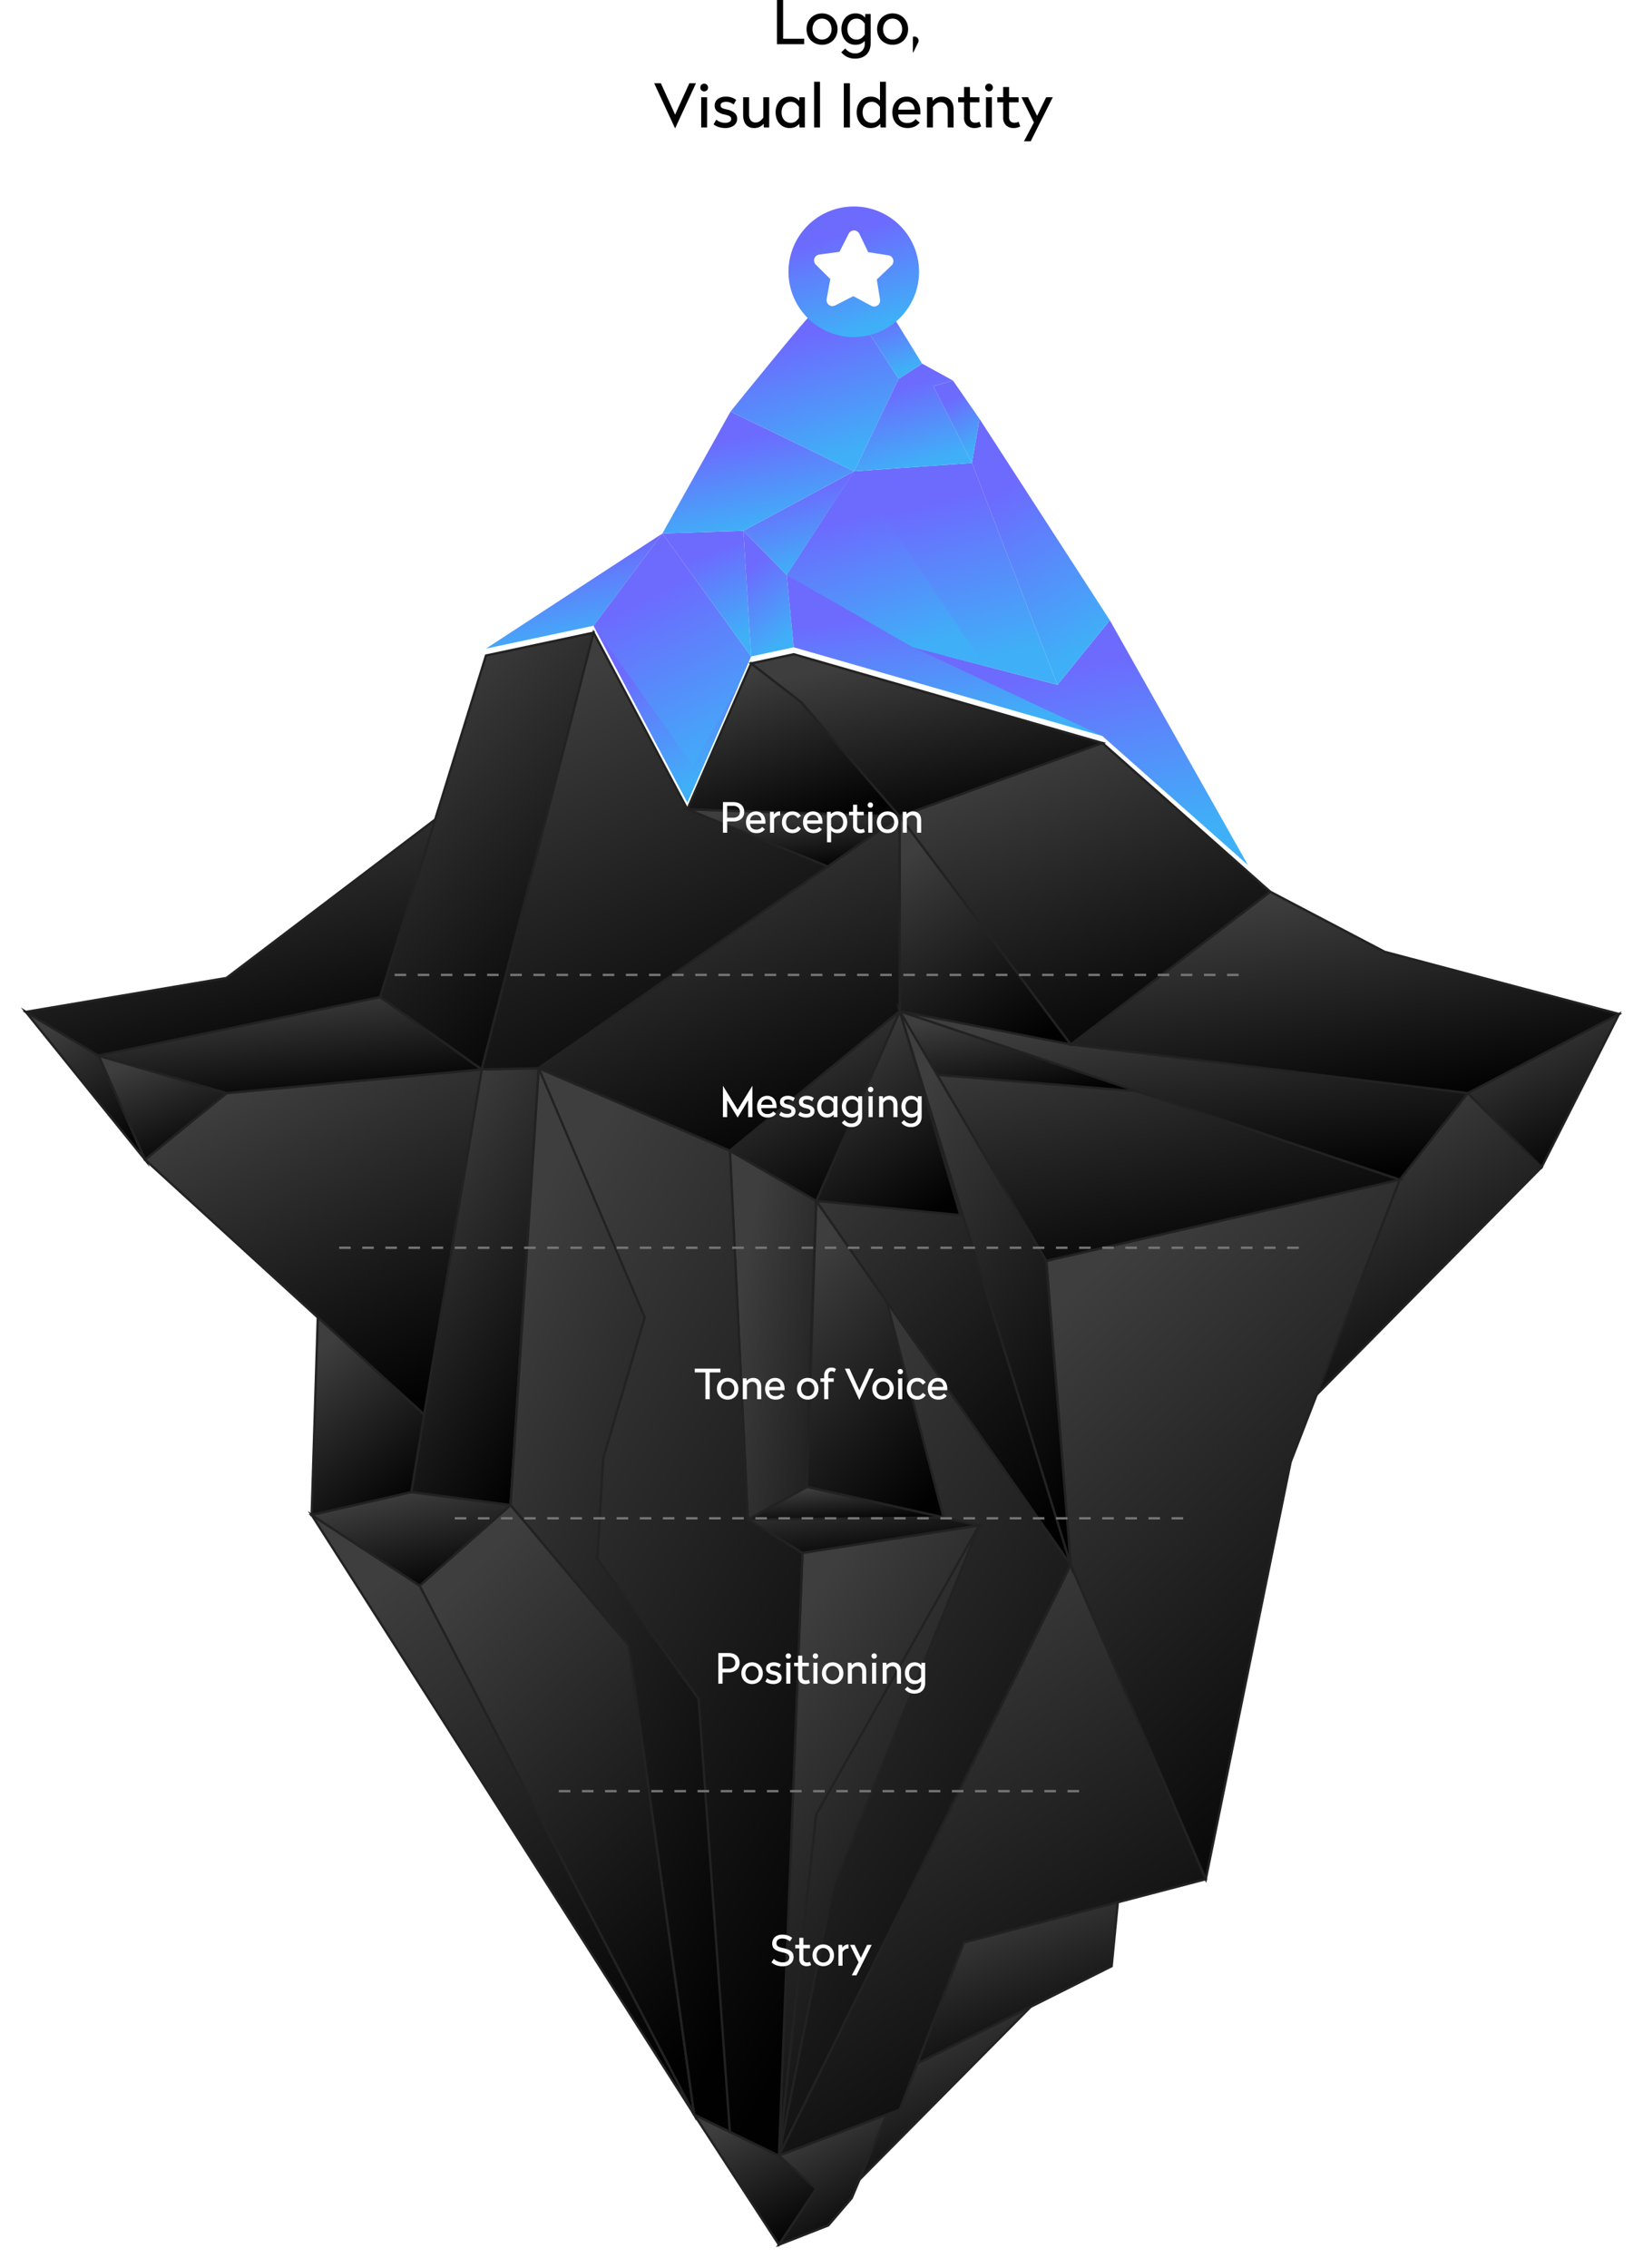
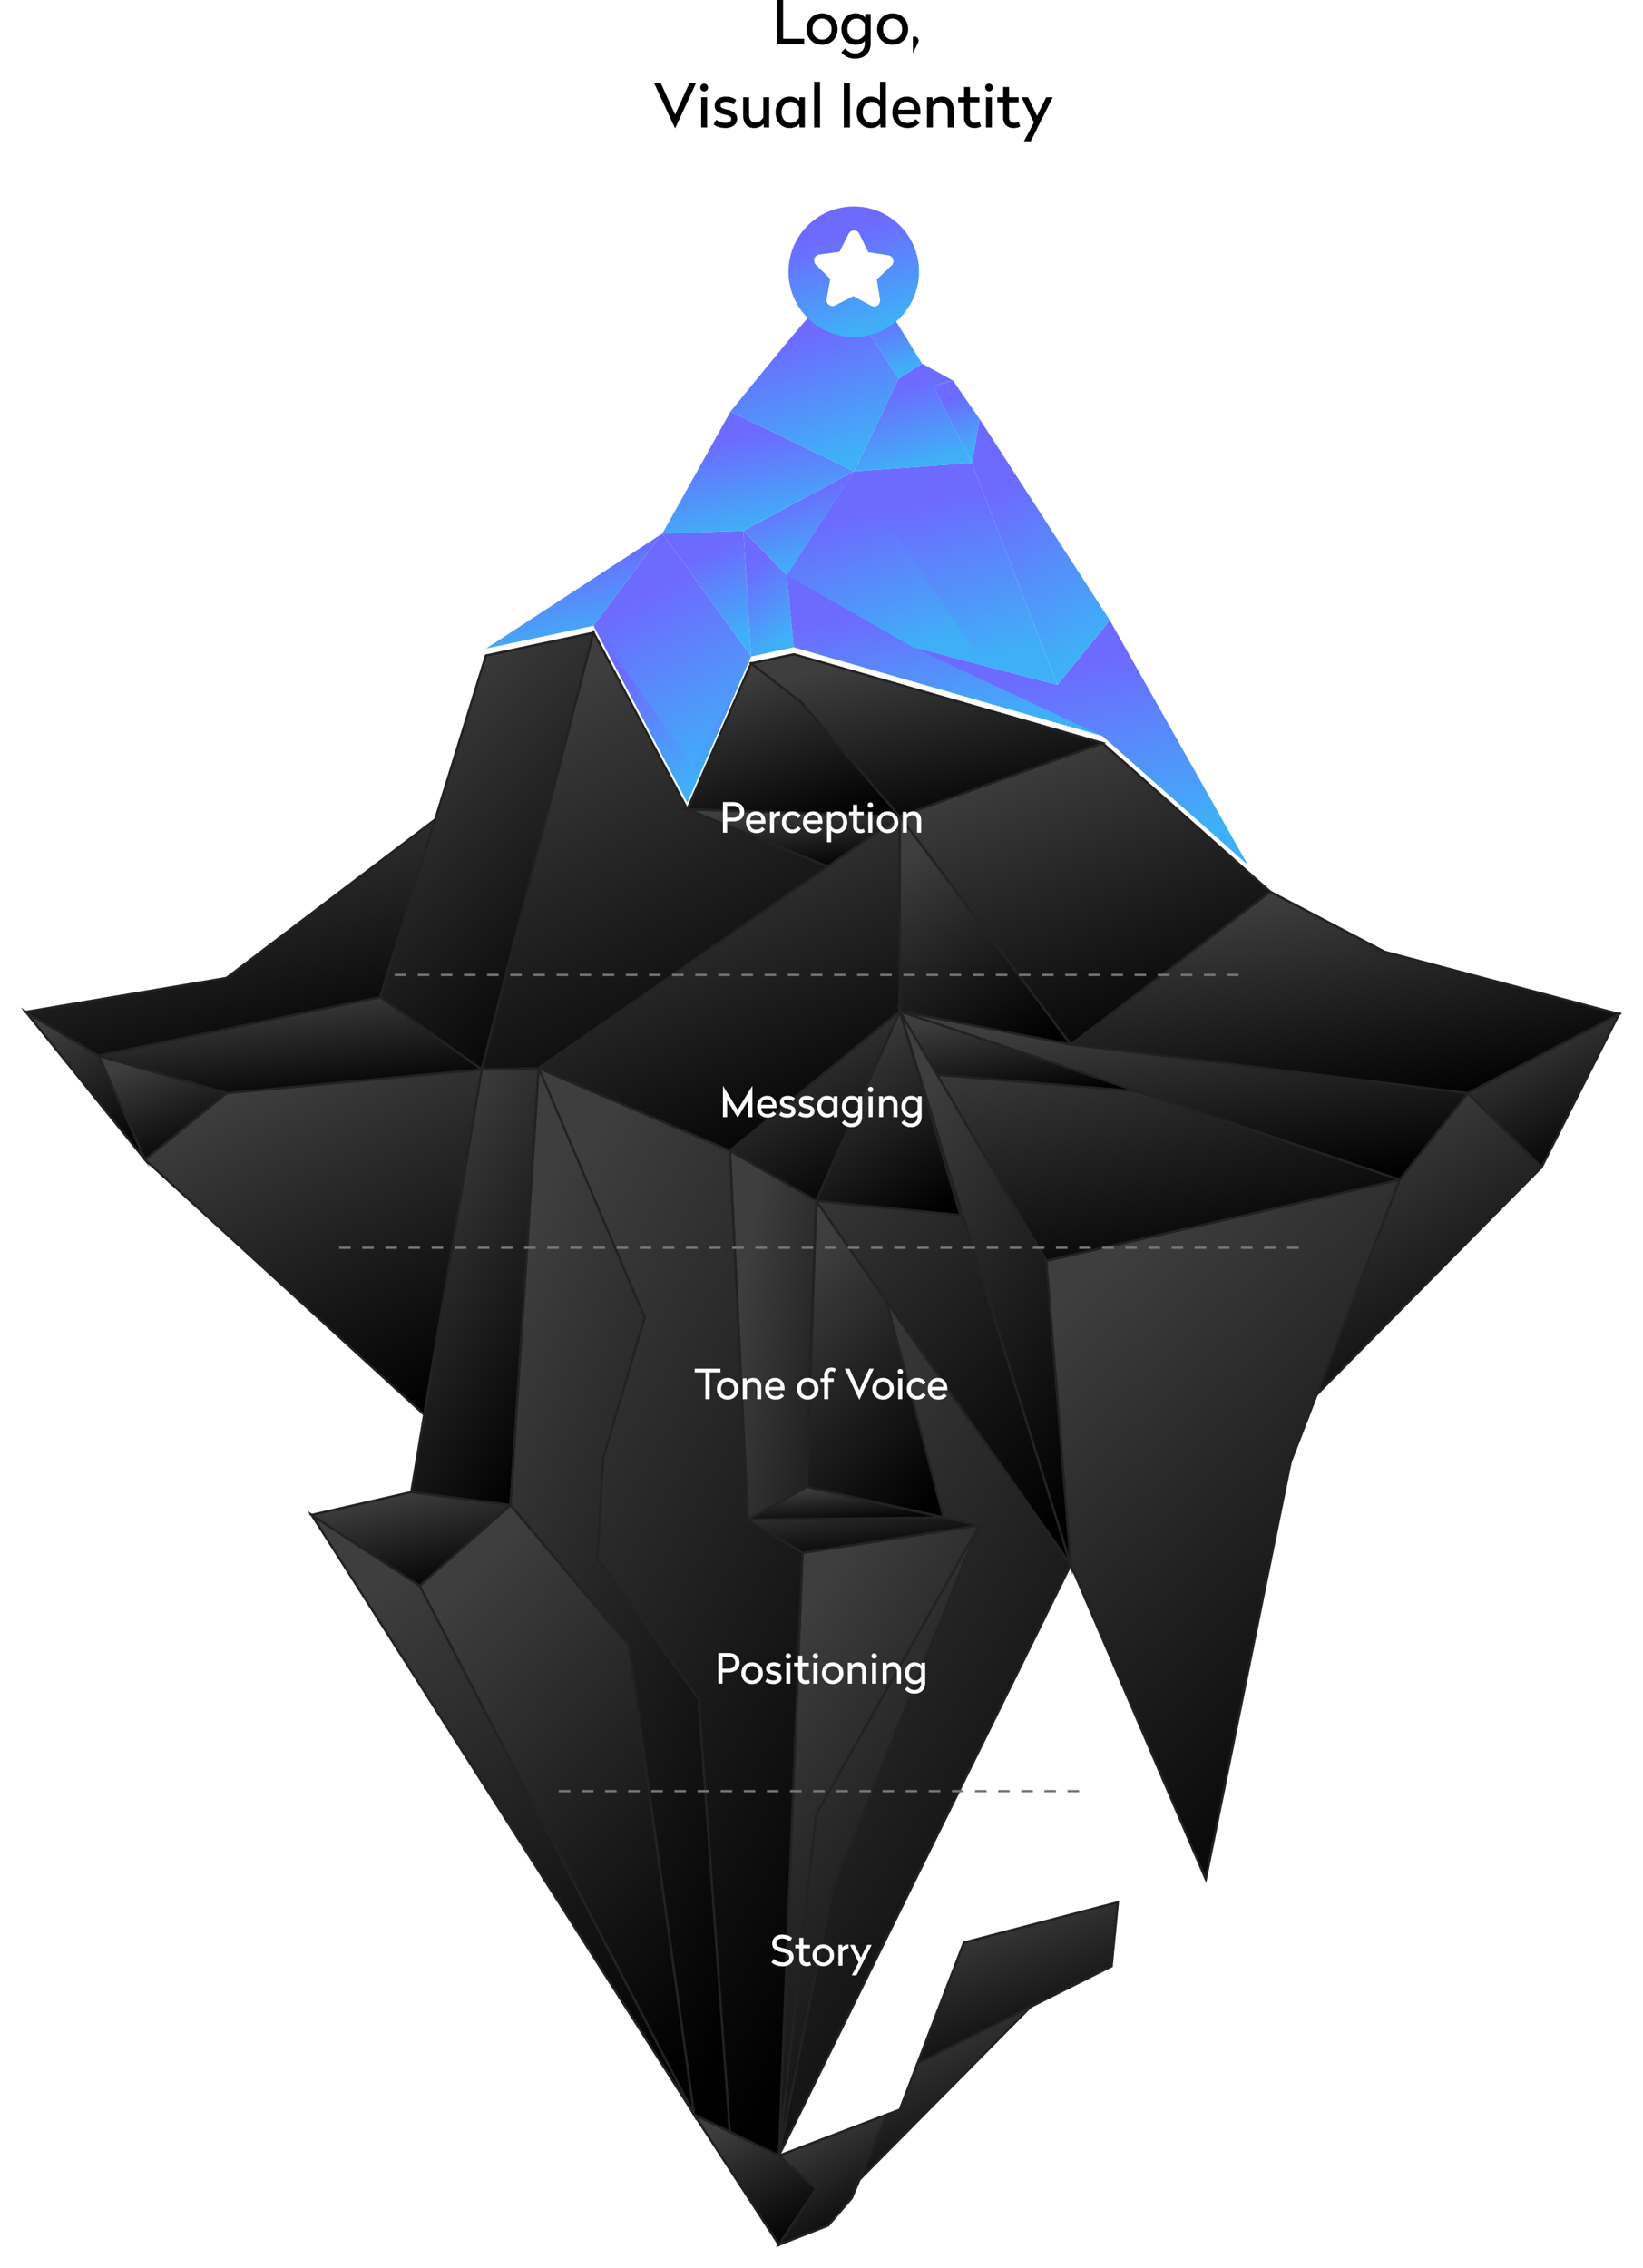
<svg xmlns="http://www.w3.org/2000/svg" viewBox="0 0 710.534 980.796" height="980.796" width="710.534">
  <defs>
    <style>.a{stroke:#222;stroke-miterlimit:10;fill:url(#a);}.b{fill:url(#dt);}.c{fill:#fff;}.d{fill:none;stroke:#767676;stroke-dasharray:5;}.e{filter:url(#ea);}.f{filter:url(#dx);}.g{filter:url(#dr);}.h{filter:url(#do);}.i{filter:url(#dl);}.j{filter:url(#di);}.k{filter:url(#df);}.l{filter:url(#dc);}.m{filter:url(#cz);}.n{filter:url(#cw);}.o{filter:url(#ct);}.p{filter:url(#cq);}.q{filter:url(#cn);}.r{filter:url(#ck);}.s{filter:url(#ch);}.t{filter:url(#ce);}.u{filter:url(#cb);}.v{filter:url(#by);}.w{filter:url(#bv);}.x{filter:url(#bs);}.y{filter:url(#bp);}.z{filter:url(#bm);}.aa{filter:url(#bj);}.ab{filter:url(#bg);}.ac{filter:url(#bd);}.ad{filter:url(#ba);}.ae{filter:url(#ax);}.af{filter:url(#au);}.ag{filter:url(#ar);}.ah{filter:url(#ao);}.ai{filter:url(#al);}.aj{filter:url(#ai);}.ak{filter:url(#af);}.al{filter:url(#ac);}.am{filter:url(#z);}.an{filter:url(#w);}.ao{filter:url(#t);}.ap{filter:url(#q);}.aq{filter:url(#n);}.ar{filter:url(#k);}.as{filter:url(#h);}.at{filter:url(#e);}.au{filter:url(#b);}</style>
    <linearGradient gradientUnits="objectBoundingBox" y2="-0.041" x2="0.5" y1="0.914" x1="0.946" id="a">
      <stop stop-color="#010101" offset="0" />
      <stop stop-color="#3e3e3e" offset="1" />
    </linearGradient>
    <filter filterUnits="userSpaceOnUse" height="434.734" width="145.389" y="508.835" x="327.253" id="b">
      <feOffset dy="3" />
      <feGaussianBlur result="c" stdDeviation="3" />
      <feFlood flood-opacity="0.161" />
      <feComposite in2="c" operator="in" />
      <feComposite in="SourceGraphic" />
    </filter>
    <filter filterUnits="userSpaceOnUse" height="157.1" width="78.24" y="508.822" x="339.478" id="e">
      <feOffset dy="3" />
      <feGaussianBlur result="f" stdDeviation="3" />
      <feFlood flood-opacity="0.161" />
      <feComposite in2="f" operator="in" />
      <feComposite in="SourceGraphic" />
    </filter>
    <filter filterUnits="userSpaceOnUse" height="453.535" width="56.403" y="487.733" x="306.096" id="h">
      <feOffset dy="3" />
      <feGaussianBlur result="i" stdDeviation="3" />
      <feFlood flood-opacity="0.161" />
      <feComposite in2="i" operator="in" />
      <feComposite in="SourceGraphic" />
    </filter>
    <filter filterUnits="userSpaceOnUse" height="285.149" width="138.257" y="641.143" x="171.845" id="k">
      <feOffset dy="3" />
      <feGaussianBlur result="l" stdDeviation="3" />
      <feFlood flood-opacity="0.161" />
      <feComposite in2="l" operator="in" />
      <feComposite in="SourceGraphic" />
    </filter>
    <filter filterUnits="userSpaceOnUse" height="275.587" width="204.305" y="666.577" x="326.832" id="n">
      <feOffset dy="3" />
      <feGaussianBlur result="o" stdDeviation="3" />
      <feFlood flood-opacity="0.161" />
      <feComposite in2="o" operator="in" />
      <feComposite in="SourceGraphic" />
    </filter>
    <filter filterUnits="userSpaceOnUse" height="89.5" width="106.175" y="812.982" x="386.816" id="q">
      <feOffset dy="3" />
      <feGaussianBlur result="r" stdDeviation="3" />
      <feFlood flood-opacity="0.161" />
      <feComposite in2="r" operator="in" />
      <feComposite in="SourceGraphic" />
    </filter>
    <filter filterUnits="userSpaceOnUse" height="76.415" width="72.841" y="904.246" x="289.805" id="t">
      <feOffset dy="3" />
      <feGaussianBlur result="u" stdDeviation="3" />
      <feFlood flood-opacity="0.161" />
      <feComposite in2="u" operator="in" />
      <feComposite in="SourceGraphic" />
    </filter>
    <filter filterUnits="userSpaceOnUse" height="76.198" width="66.871" y="904.598" x="326.547" id="w">
      <feOffset dy="3" />
      <feGaussianBlur result="x" stdDeviation="3" />
      <feFlood flood-opacity="0.161" />
      <feComposite in2="x" operator="in" />
      <feComposite in="SourceGraphic" />
    </filter>
    <filter filterUnits="userSpaceOnUse" height="96.723" width="95.986" y="857.078" x="361.216" id="z">
      <feOffset dy="3" />
      <feGaussianBlur result="aa" stdDeviation="3" />
      <feFlood flood-opacity="0.161" />
      <feComposite in2="aa" operator="in" />
      <feComposite in="SourceGraphic" />
    </filter>
    <filter filterUnits="userSpaceOnUse" height="279.293" width="185.558" y="644.456" x="124.091" id="ac">
      <feOffset dy="3" />
      <feGaussianBlur result="ad" stdDeviation="3" />
      <feFlood flood-opacity="0.161" />
      <feComposite in2="ad" operator="in" />
      <feComposite in="SourceGraphic" />
    </filter>
    <filter filterUnits="userSpaceOnUse" height="59.645" width="106.426" y="635.747" x="124.511" id="af">
      <feOffset dy="3" />
      <feGaussianBlur result="ag" stdDeviation="3" />
      <feFlood flood-opacity="0.161" />
      <feComposite in2="ag" operator="in" />
      <feComposite in="SourceGraphic" />
    </filter>
    <filter filterUnits="userSpaceOnUse" height="207.972" width="74.25" y="452.451" x="168.277" id="ai">
      <feOffset dy="3" />
      <feGaussianBlur result="aj" stdDeviation="3" />
      <feFlood flood-opacity="0.161" />
      <feComposite in2="aj" operator="in" />
      <feComposite in="SourceGraphic" />
    </filter>
    <filter filterUnits="userSpaceOnUse" height="261.802" width="130.065" y="426.871" x="343.417" id="al">
      <feOffset dy="3" />
      <feGaussianBlur result="am" stdDeviation="3" />
      <feFlood flood-opacity="0.161" />
      <feComposite in2="am" operator="in" />
      <feComposite in="SourceGraphic" />
    </filter>
    <filter filterUnits="userSpaceOnUse" height="108.219" width="81.716" y="426.85" x="343.253" id="ao">
      <feOffset dy="3" />
      <feGaussianBlur result="ap" stdDeviation="3" />
      <feFlood flood-opacity="0.161" />
      <feComposite in2="ap" operator="in" />
      <feComposite in="SourceGraphic" />
    </filter>
    <filter filterUnits="userSpaceOnUse" height="322.894" width="172.236" y="500.457" x="442.932" id="ar">
      <feOffset dy="3" />
      <feGaussianBlur result="as" stdDeviation="3" />
      <feFlood flood-opacity="0.161" />
      <feComposite in2="as" operator="in" />
      <feComposite in="SourceGraphic" />
    </filter>
    <filter filterUnits="userSpaceOnUse" height="151.22" width="117.316" y="462.978" x="559.075" id="au">
      <feOffset dy="3" />
      <feGaussianBlur result="av" stdDeviation="3" />
      <feFlood flood-opacity="0.161" />
      <feComposite in2="av" operator="in" />
      <feComposite in="SourceGraphic" />
    </filter>
    <filter filterUnits="userSpaceOnUse" height="127.449" width="237.195" y="427.398" x="379.004" id="ax">
      <feOffset dy="3" />
      <feGaussianBlur result="ay" stdDeviation="3" />
      <feFlood flood-opacity="0.161" />
      <feComposite in2="ay" operator="in" />
      <feComposite in="SourceGraphic" />
    </filter>
    <filter filterUnits="userSpaceOnUse" height="54.308" width="125.861" y="427.47" x="379.128" id="ba">
      <feOffset dy="3" />
      <feGaussianBlur result="bb" stdDeviation="3" />
      <feFlood flood-opacity="0.161" />
      <feComposite in2="bb" operator="in" />
      <feComposite in="SourceGraphic" />
    </filter>
    <filter filterUnits="userSpaceOnUse" height="91.938" width="264.753" y="427.804" x="379.952" id="bd">
      <feOffset dy="3" />
      <feGaussianBlur result="be" stdDeviation="3" />
      <feFlood flood-opacity="0.161" />
      <feComposite in2="be" operator="in" />
      <feComposite in="SourceGraphic" />
    </filter>
    <filter filterUnits="userSpaceOnUse" height="168.849" width="164.975" y="452.921" x="52.949" id="bg">
      <feOffset dy="3" />
      <feGaussianBlur result="bh" stdDeviation="3" />
      <feFlood flood-opacity="0.161" />
      <feComposite in2="bh" operator="in" />
      <feComposite in="SourceGraphic" />
    </filter>
    <filter filterUnits="userSpaceOnUse" height="64.58" width="75.378" y="446.711" x="32.664" id="bj">
      <feOffset dy="3" />
      <feGaussianBlur result="bk" stdDeviation="3" />
      <feFlood flood-opacity="0.161" />
      <feComposite in2="bk" operator="in" />
      <feComposite in="SourceGraphic" />
    </filter>
    <filter filterUnits="userSpaceOnUse" height="105.143" width="67.727" y="559.641" x="125.246" id="bm">
      <feOffset dy="3" />
      <feGaussianBlur result="bn" stdDeviation="3" />
      <feFlood flood-opacity="0.161" />
      <feComposite in2="bn" operator="in" />
      <feComposite in="SourceGraphic" />
    </filter>
    <filter filterUnits="userSpaceOnUse" height="87.1" width="73.746" y="426.707" x="0" id="bp">
      <feOffset dy="3" />
      <feGaussianBlur result="bq" stdDeviation="3" />
      <feFlood flood-opacity="0.161" />
      <feComposite in2="bq" operator="in" />
      <feComposite in="SourceGraphic" />
    </filter>
    <filter filterUnits="userSpaceOnUse" height="86.257" width="85.368" y="428.356" x="624.944" id="bs">
      <feOffset dy="3" />
      <feGaussianBlur result="bt" stdDeviation="3" />
      <feFlood flood-opacity="0.161" />
      <feComposite in2="bt" operator="in" />
      <feComposite in="SourceGraphic" />
    </filter>
    <filter filterUnits="userSpaceOnUse" height="47.616" width="121.713" y="633.518" x="313.428" id="bv">
      <feOffset dy="3" />
      <feGaussianBlur result="bw" stdDeviation="3" />
      <feFlood flood-opacity="0.161" />
      <feComposite in2="bw" operator="in" />
      <feComposite in="SourceGraphic" />
    </filter>
    <filter filterUnits="userSpaceOnUse" height="33.126" width="108.912" y="633.518" x="312.44" id="by">
      <feOffset dy="3" />
      <feGaussianBlur result="bz" stdDeviation="3" />
      <feFlood flood-opacity="0.161" />
      <feComposite in2="bz" operator="in" />
      <feComposite in="SourceGraphic" />
    </filter>
    <filter filterUnits="userSpaceOnUse" height="291.244" width="106.055" y="650.054" x="327.345" id="cb">
      <feOffset dy="3" />
      <feGaussianBlur result="cc" stdDeviation="3" />
      <feFlood flood-opacity="0.161" />
      <feComposite in2="cc" operator="in" />
      <feComposite in="SourceGraphic" />
    </filter>
    <filter filterUnits="userSpaceOnUse" height="290.881" width="105.574" y="650.461" x="327.347" id="ce">
      <feOffset dy="3" />
      <feGaussianBlur result="cf" stdDeviation="3" />
      <feFlood flood-opacity="0.161" />
      <feComposite in2="cf" operator="in" />
      <feComposite in="SourceGraphic" />
    </filter>
    <filter filterUnits="userSpaceOnUse" height="489.765" width="145.272" y="452.249" x="211.29" id="ch">
      <feOffset dy="3" />
      <feGaussianBlur result="ci" stdDeviation="3" />
      <feFlood flood-opacity="0.161" />
      <feComposite in2="ci" operator="in" />
      <feComposite in="SourceGraphic" />
    </filter>
    <filter filterUnits="userSpaceOnUse" height="480.927" width="113.911" y="450.858" x="211.29" id="ck">
      <feOffset dy="3" />
      <feGaussianBlur result="cl" stdDeviation="3" />
      <feFlood flood-opacity="0.161" />
      <feComposite in2="cl" operator="in" />
      <feComposite in="SourceGraphic" />
    </filter>
    <filter filterUnits="userSpaceOnUse" height="60.597" width="187.207" y="421.641" x="31.503" id="cn">
      <feOffset dy="3" />
      <feGaussianBlur result="co" stdDeviation="3" />
      <feFlood flood-opacity="0.161" />
      <feComposite in2="co" operator="in" />
      <feComposite in="SourceGraphic" />
    </filter>
    <filter filterUnits="userSpaceOnUse" height="130.605" width="208.749" y="335.419" x="0.75" id="cq">
      <feOffset dy="3" />
      <feGaussianBlur result="cr" stdDeviation="3" />
      <feFlood flood-opacity="0.161" />
      <feComposite in2="cr" operator="in" />
      <feComposite in="SourceGraphic" />
    </filter>
    <filter filterUnits="userSpaceOnUse" height="106.21" width="257.747" y="376.036" x="452.787" id="ct">
      <feOffset dy="3" />
      <feGaussianBlur result="cu" stdDeviation="3" />
      <feFlood flood-opacity="0.161" />
      <feComposite in2="cu" operator="in" />
      <feComposite in="SourceGraphic" />
    </filter>
    <filter filterUnits="userSpaceOnUse" height="208.362" width="111.576" y="263.947" x="154.804" id="cw">
      <feOffset dy="3" />
      <feGaussianBlur result="cx" stdDeviation="3" />
      <feFlood flood-opacity="0.161" />
      <feComposite in2="cx" operator="in" />
      <feComposite in="SourceGraphic" />
    </filter>
    <filter filterUnits="userSpaceOnUse" height="208.764" width="200.954" y="263.229" x="198.676" id="cz">
      <feOffset dy="3" />
      <feGaussianBlur result="da" stdDeviation="3" />
      <feFlood flood-opacity="0.161" />
      <feComposite in2="da" operator="in" />
      <feComposite in="SourceGraphic" />
    </filter>
    <filter filterUnits="userSpaceOnUse" height="43.9" width="114.157" y="340.392" x="285.473" id="dc">
      <feOffset dy="3" />
      <feGaussianBlur result="dd" stdDeviation="3" />
      <feFlood flood-opacity="0.161" />
      <feComposite in2="dd" operator="in" />
      <feComposite in="SourceGraphic" />
    </filter>
    <filter filterUnits="userSpaceOnUse" height="164.132" width="175.641" y="343.075" x="222.971" id="df">
      <feOffset dy="3" />
      <feGaussianBlur result="dg" stdDeviation="3" />
      <feFlood flood-opacity="0.161" />
      <feComposite in2="dg" operator="in" />
      <feComposite in="SourceGraphic" />
    </filter>
    <filter filterUnits="userSpaceOnUse" height="265.931" width="94.563" y="424.33" x="378.363" id="di">
      <feOffset dy="3" />
      <feGaussianBlur result="dj" stdDeviation="3" />
      <feFlood flood-opacity="0.161" />
      <feComposite in2="dj" operator="in" />
      <feComposite in="SourceGraphic" />
    </filter>
    <filter filterUnits="userSpaceOnUse" height="102.47" width="93.647" y="426.583" x="305.767" id="dl">
      <feOffset dy="3" />
      <feGaussianBlur result="dm" stdDeviation="3" />
      <feFlood flood-opacity="0.161" />
      <feComposite in2="dm" operator="in" />
      <feComposite in="SourceGraphic" />
    </filter>
    <filter filterUnits="userSpaceOnUse" height="149.673" width="179.793" y="311.748" x="379.307" id="do">
      <feOffset dy="3" />
      <feGaussianBlur result="dp" stdDeviation="3" />
      <feFlood flood-opacity="0.161" />
      <feComposite in2="dp" operator="in" />
      <feComposite in="SourceGraphic" />
    </filter>
    <filter filterUnits="userSpaceOnUse" height="118.923" width="93.63" y="342.533" x="379.612" id="dr">
      <feOffset dy="3" />
      <feGaussianBlur result="ds" stdDeviation="3" />
      <feFlood flood-opacity="0.161" />
      <feComposite in2="ds" operator="in" />
      <feComposite in="SourceGraphic" />
    </filter>
    <linearGradient gradientUnits="objectBoundingBox" y2="0.907" x2="0.682" y1="0.19" x1="0.467" id="dt">
      <stop stop-color="#6d6afe" offset="0" />
      <stop stop-color="#3fb0f7" offset="1" />
    </linearGradient>
    <filter filterUnits="userSpaceOnUse" height="85.468" width="111.735" y="277.104" x="287.501" id="dx">
      <feOffset dy="3" />
      <feGaussianBlur result="dy" stdDeviation="3" />
      <feFlood flood-opacity="0.161" />
      <feComposite in2="dy" operator="in" />
      <feComposite in="SourceGraphic" />
    </filter>
    <filter filterUnits="userSpaceOnUse" height="89.208" width="172.681" y="273.413" x="314.686" id="ea">
      <feOffset dy="3" />
      <feGaussianBlur result="eb" stdDeviation="3" />
      <feFlood flood-opacity="0.161" />
      <feComposite in2="eb" operator="in" />
      <feComposite in="SourceGraphic" />
    </filter>
  </defs>
  <g transform="translate(-213.836 -1337.89)">
    <g transform="translate(23.949 38)">
      <g transform="translate(149 1277.914)">
        <g transform="translate(52.05 152.119)">
          <g transform="matrix(1, 0, 0, 1, -11.16, -130.14)" class="au">
            <path transform="translate(119.49 262.28)" d="M217.352,666.968l16.144-412.9,110.074,157.43Z" class="a" />
          </g>
          <g transform="matrix(1, 0, 0, 1, -11.16, -130.14)" class="at">
            <path transform="translate(126.7 262.28)" d="M281.323,390.979,256.8,297.709l-30.516-43.645-4,123.707Z" class="a" />
          </g>
          <g transform="matrix(1, 0, 0, 1, -11.16, -130.14)" class="as">
            <path transform="translate(106.91 249.39)" d="M208.735,245.241l7.781,159.494,13.422,275.121,16.144-412.9Z" class="a" />
          </g>
          <g transform="matrix(1, 0, 0, 1, -11.16, -130.14)" class="ar">
            <path transform="translate(27.26 340.35)" d="M193.526,307.512l-39.317,34.906L272.947,571.134,244.693,368.227h0Z" class="a" />
          </g>
          <g transform="matrix(1, 0, 0, 1, -11.16, -130.14)" class="aq">
-             <path transform="translate(119.49 355.73)" d="M343.571,318.042,217.352,573.516l52.268-19.9,27.731-72.254,104.606-27.407Z" class="a" />
-           </g>
+             </g>
          <g transform="matrix(1, 0, 0, 1, -11.16, -130.14)" class="ap">
            <path transform="translate(155.05 442.32)" d="M261.792,394.769l-20.1,52.364L325.7,404.983l2.672-27.658Z" class="a" />
          </g>
          <g transform="matrix(1, 0, 0, 1, -11.16, -130.14)" class="ao">
            <path transform="translate(97.74 496.84)" d="M211.926,419.233,239.1,432.408,255.245,446.7,239.1,470.915l-36.639-56.271Z" class="a" />
          </g>
          <g transform="matrix(1, 0, 0, 1, -11.16, -130.14)" class="an">
            <path transform="translate(119.49 496.84)" d="M217.352,432.408,233.5,446.7l-16.144,24.22,21.359-8.357,10.125-11.812,15.177-36.1Z" class="a" />
          </g>
          <g transform="matrix(1, 0, 0, 1, -11.16, -130.14)" class="am">
            <path transform="translate(140.17 469.18)" d="M256.576,420.275l-7.634,19.89-5.607,2.135-11.828,28.136,74.023-74.723Z" class="a" />
          </g>
          <g transform="matrix(1, 0, 0, 1, -11.16, -130.14)" class="al">
            <path transform="translate(-0.46 342.9)" d="M181.932,339.869l-46.7-30.612L300.67,568.585Z" class="a" />
          </g>
          <g transform="matrix(1, 0, 0, 1, -11.16, -130.14)" class="ak">
            <path transform="translate(-0.46 337.02)" d="M135.23,315.132l46.7,30.612,39.317-34.906-42.93-5.6Z" class="a" />
          </g>
          <g transform="matrix(1, 0, 0, 1, -11.16, -130.14)" class="aj">
            <path transform="translate(25.11 228.22)" d="M152.741,414.039l42.93,5.6,12.208-188.9-24.669.517Z" class="a" />
          </g>
          <g transform="matrix(1, 0, 0, 1, -11.16, -130.14)" class="ai">
            <path transform="translate(129.08 213.58)" d="M260.037,220.724l-36.124,82.041,110.075,157.43Z" class="a" />
          </g>
          <g transform="matrix(1, 0, 0, 1, -11.16, -130.14)" class="ah">
            <path transform="translate(129.08 213.58)" d="M260.037,220.724l-36.124,82.041,62.289,6.159Z" class="a" />
          </g>
          <g transform="matrix(1, 0, 0, 1, -11.16, -130.14)" class="ag">
            <path transform="translate(188.13 256.82)" d="M264.339,285.454l10.6,131.492,58.386,135.915,36.7-180.435,47.212-122.1Z" class="a" />
          </g>
          <g transform="matrix(1, 0, 0, 1, -11.16, -130.14)" class="af">
            <path transform="translate(257.54 234.61)" d="M377.233,235.123l-29.415,37.425-35.955,92.984,97.28-98.37Z" class="a" />
          </g>
          <g transform="matrix(1, 0, 0, 1, -11.16, -130.14)" class="ae">
            <path transform="translate(150.52 213.58)" d="M238.593,220.724,301.946,328.7l152.9-35.122Z" class="a" />
          </g>
          <g transform="matrix(1, 0, 0, 1, -11.16, -130.14)" class="ad">
            <path transform="translate(150.52 213.59)" d="M238.593,220.736l13.542,27.3,89.294,7.314Z" class="a" />
          </g>
          <g transform="matrix(1, 0, 0, 1, -11.16, -130.14)" class="ac">
            <path transform="translate(150.52 213.58)" d="M454.843,293.581l29.415-37.425L238.593,220.724Z" class="a" />
          </g>
          <g transform="matrix(1, 0, 0, 1, -11.16, -130.14)" class="ab">
            <path transform="translate(-43.24 228.52)" d="M226.671,380.258,105.949,269.969l35.276-28.761,110.334-10.252Z" class="a" />
          </g>
          <g transform="matrix(1, 0, 0, 1, -11.16, -130.14)" class="aa">
            <path transform="translate(-55.2 224.97)" d="M97.76,228.525l20.15,45,35.276-28.761Z" class="a" />
          </g>
          <g transform="matrix(1, 0, 0, 1, -11.16, -130.14)" class="z">
-             <path transform="translate(-0.46 292.2)" d="M137.886,274.548l-2.656,85.408,43.089-9.9,5.58-33.474Z" class="a" />
+             <path transform="translate(-0.46 292.2)" d="M137.886,274.548Z" class="a" />
          </g>
          <g transform="matrix(1, 0, 0, 1, -11.16, -130.14)" class="y">
            <path transform="translate(-73.84 213.75)" d="M136.549,284.742l-20.15-45L85,220.844Z" class="a" />
          </g>
          <g transform="matrix(1, 0, 0, 1, -11.16, -130.14)" class="x">
            <path transform="translate(296.35 214.3)" d="M338.428,255.43l31.909,32.04,33.476-66.248Z" class="a" />
          </g>
          <g transform="matrix(1, 0, 0, 1, -11.16, -130.14)" class="w">
            <path transform="translate(111.52 335.71)" d="M237.466,304.337,211.9,318.414,235.51,332.9,311.933,321Z" class="a" />
          </g>
          <g transform="matrix(1, 0, 0, 1, -11.16, -130.14)" class="v">
            <path transform="translate(111.52 335.71)" d="M237.466,304.337,211.9,318.414l84.6-.869Z" class="a" />
          </g>
          <g transform="matrix(1, 0, 0, 1, -11.16, -130.14)" class="u">
            <path transform="translate(119.49 345.6)" d="M217.352,583.645l10.19-260.632,76.423-11.905L233.5,436.127Z" class="a" />
          </g>
          <g transform="matrix(1, 0, 0, 1, -11.16, -130.14)" class="t">
            <path transform="translate(119.49 345.6)" d="M233.5,436.127,217.352,583.645l23.33-115.872,63.283-156.665Z" class="a" />
          </g>
          <g transform="matrix(1, 0, 0, 1, -11.16, -130.14)" class="s">
            <path transform="translate(50.61 228.23)" d="M296.443,440.377,286.243,701,249.6,683.249,221.329,480.341l-51.135-60.735,12.193-188.848,82.646,35.636,7.8,159.521Z" class="a" />
          </g>
          <g transform="matrix(1, 0, 0, 1, -11.16, -130.14)" class="r">
            <path transform="translate(50.61 228.23)" d="M265.033,690.725,249.6,683.249,221.329,480.341l-51.135-60.735,12.193-188.848,45.832,107.754-17.987,61-2.526,43.328,43.777,60.621Z" class="a" />
          </g>
          <g transform="matrix(1, 0, 0, 1, -11.16, -130.14)" class="q">
            <path transform="translate(-55.2 209.94)" d="M97.76,243.556l55.426,16.235L263.521,249.54l-43.935-31.3Z" class="a" />
          </g>
          <g transform="matrix(1, 0, 0, 1, -11.16, -130.14)" class="p">
            <path transform="translate(-73.84 159.34)" d="M85,275.259l31.4,18.9L238.224,268.84l34.951-85.248L171.77,260.581Z" class="a" />
          </g>
          <g transform="matrix(1, 0, 0, 1, -11.16, -130.14)" class="o">
            <path transform="translate(194.42 182.9)" d="M268.646,265.815,440.36,286.829l65.385-34.209L404.389,225.708,354.9,199.725Z" class="a" />
          </g>
          <g transform="matrix(1, 0, 0, 1, -11.16, -130.14)" class="n">
            <path transform="translate(17.12 116.4)" d="M147.268,311.771l43.935,31.3L239.575,154.2l-46.521,9.888Z" class="a" />
          </g>
          <g transform="matrix(1, 0, 0, 1, -11.16, -130.14)" class="m">
            <path transform="translate(43.2 116.4)" d="M165.123,343.076,213.494,154.2l40.559,76.381,91.858,3.049L189.792,342.559Z" class="a" />
          </g>
          <g transform="matrix(1, 0, 0, 1, -11.16, -130.14)" class="l">
            <path transform="translate(95.99 161.74)" d="M201.263,185.241l91.858,3.049-31.09,21.693Z" class="a" />
          </g>
          <g transform="matrix(1, 0, 0, 1, -11.16, -130.14)" class="k">
            <path transform="translate(57.84 163.55)" d="M175.148,295.408,257.8,331.074l73.471-60.329V186.48Z" class="a" />
          </g>
          <g transform="matrix(1, 0, 0, 1, -11.16, -130.14)" class="j">
            <path transform="translate(150.52 213.58)" d="M301.946,328.7,238.593,220.724l73.951,239.471Z" class="a" />
          </g>
          <g transform="matrix(1, 0, 0, 1, -11.16, -130.14)" class="i">
            <path transform="translate(106.91 213.58)" d="M208.735,281.053l37.348,21.712,36.124-82.041Z" class="a" />
          </g>
          <g transform="matrix(1, 0, 0, 1, -11.16, -130.14)" class="h">
            <path transform="translate(150.52 144.73)" d="M326.229,173.592l-87.636,31.715,73.951,98.683L398.8,237.9Z" class="a" />
          </g>
          <g transform="matrix(1, 0, 0, 1, -11.16, -130.14)" class="g">
            <path transform="translate(150.52 163.55)" d="M238.593,186.48v84.265l73.951,14.418Z" class="a" />
          </g>
          <path transform="translate(33.135 -37.418)" d="M165.875,187.767,212.4,177.88l29.75-39.89Z" class="b" />
          <path transform="translate(60.75 -37.418)" d="M214.531,137.99l-29.75,39.89,40.559,76.381,27.588-63.093Z" class="b" />
          <path transform="translate(60.75 -13.739)" d="M184.781,154.2l40.559,76.381L247.8,179.223l-20.055,35.552Z" class="b" />
          <g transform="matrix(1, 0, 0, 1, -11.16, -130.14)" class="f">
            <path transform="translate(95.99 124.29)" d="M201.263,222.693l91.858,3.049L250.53,176.384,228.851,159.6Z" class="a" />
          </g>
          <g transform="matrix(1, 0, 0, 1, -11.16, -130.14)" class="e">
            <path transform="translate(112.37 121.94)" d="M230.89,157.99l-18.415,3.964,21.679,16.783L276.744,228.1l87.636-31.715Z" class="a" />
          </g>
          <path transform="translate(78.411 -38.116)" d="M196.871,138.688l38.4,53.178-3.351-54.354Z" class="b" />
          <path transform="translate(99.214 -38.116)" d="M214.464,191.866l18.415-3.964-3.013-31.265-18.753-19.125Z" class="b" />
          <path transform="translate(110.346 -26.763)" d="M218.734,145.284l3.013,31.265,133.49,38.391Z" class="b" />
          <path transform="translate(142.782 -15.142)" d="M326.009,153.24l-22.657,27.922L240.94,164.928,322.8,203.32l62.928,55.767Z" class="b" />
          <path transform="translate(110.346 -55.506)" d="M218.734,174.027l54.642,31.265,62.412,16.233-36.961-95.918-50.968,3.571Z" class="b" />
          <path transform="translate(110.346 -53.386)" d="M218.734,171.907l54.642,31.265,30.879,8.032-56.4-84.145Z" class="b" />
          <path transform="translate(99.214 -53.386)" d="M211.113,152.782l47.878-25.723-29.124,44.848Z" class="b" />
          <path transform="translate(78.411 -68.701)" d="M226.327,116.574l-29.456,52.7,35.046-1.176,47.878-25.723Z" class="b" />
          <path transform="translate(95.896 -97.119)" d="M244.738,102.082c0-1.617-35.9,42.91-35.9,42.91l53.469,25.8L281.58,130.8l-21.73-33.682S244.738,102.68,244.738,102.082Z" class="b" />
          <path transform="translate(157.89 -66.855)" d="M288.243,232.874,310.9,204.952l-56.373-87.115-3.246,19.119Z" class="b" />
          <path transform="translate(127.635 -81.022)" d="M259.972,108.139,249.839,114.7l-19.27,39.991,50.968-3.571-16.692-33.271,8.479-2.4Z" class="b" />
          <path transform="translate(147.981 -76.678)" d="M252.978,111.112l-8.48,2.4,16.693,33.271,3.245-19.119Z" class="b" />
          <path transform="translate(126.174 -97.119)" d="M250.019,105.709l-20.449-8.59L251.3,130.8l10.133-6.565Z" class="b" />
        </g>
      </g>
    </g>
    <path transform="translate(525 1698)" d="M6.066-13.23H1.476V0H3.312V-4.86H6.066a5.746,5.746,0,0,0,1.827-.279,4.316,4.316,0,0,0,1.458-.81,3.7,3.7,0,0,0,.972-1.3,4.274,4.274,0,0,0,.351-1.782,4.384,4.384,0,0,0-.351-1.809,3.685,3.685,0,0,0-.972-1.314,4.186,4.186,0,0,0-1.467-.8A5.947,5.947,0,0,0,6.066-13.23ZM3.312-11.61H5.9a3.193,3.193,0,0,1,2.106.657A2.348,2.348,0,0,1,8.8-9.036a2.334,2.334,0,0,1-.783,1.908A3.216,3.216,0,0,1,5.9-6.48H3.312ZM15.768-9.216a4.262,4.262,0,0,0-1.746.351,4.062,4.062,0,0,0-1.368.981,4.439,4.439,0,0,0-.891,1.494,5.479,5.479,0,0,0-.315,1.89,5.4,5.4,0,0,0,.315,1.881,4.284,4.284,0,0,0,.9,1.476,4.108,4.108,0,0,0,1.422.972A4.821,4.821,0,0,0,15.966.18,5.028,5.028,0,0,0,18.1-.234a4.249,4.249,0,0,0,1.539-1.224L18.414-2.484a2.944,2.944,0,0,1-.945.81,3.011,3.011,0,0,1-1.5.342,2.814,2.814,0,0,1-2-.657,2.584,2.584,0,0,1-.738-1.9h6.624v-.7a5.984,5.984,0,0,0-.261-1.791,4.344,4.344,0,0,0-.774-1.467,3.691,3.691,0,0,0-1.278-1A4.036,4.036,0,0,0,15.768-9.216Zm0,1.512a2.209,2.209,0,0,1,1.7.648,2.568,2.568,0,0,1,.639,1.728H13.23a2.512,2.512,0,0,1,.756-1.728A2.485,2.485,0,0,1,15.768-7.7Zm10.44.252V-9.216a3.018,3.018,0,0,0-1.674.432,3.267,3.267,0,0,0-1.008.972l-.09-1.224h-1.6V0H23.6V-5.94a4.743,4.743,0,0,1,1.035-1.089,2.3,2.3,0,0,1,1.413-.423Zm5.346-1.764a4.888,4.888,0,0,0-1.89.351,4.121,4.121,0,0,0-1.44.981A4.308,4.308,0,0,0,27.315-6.4,5.4,5.4,0,0,0,27-4.518a5.269,5.269,0,0,0,.324,1.881,4.422,4.422,0,0,0,.918,1.485,4.121,4.121,0,0,0,1.44.981A4.938,4.938,0,0,0,31.59.18,4.23,4.23,0,0,0,33.7-.333a4.436,4.436,0,0,0,1.521-1.431L33.912-2.772a3.462,3.462,0,0,1-.918.981,2.307,2.307,0,0,1-1.4.423,2.829,2.829,0,0,1-1.206-.243,2.561,2.561,0,0,1-.882-.666,2.818,2.818,0,0,1-.54-1,4.143,4.143,0,0,1-.18-1.242,4.232,4.232,0,0,1,.18-1.251,2.794,2.794,0,0,1,.531-1,2.522,2.522,0,0,1,.873-.657,2.829,2.829,0,0,1,1.206-.243,2.228,2.228,0,0,1,1.386.423,3.569,3.569,0,0,1,.9.981l1.314-1.008a4.493,4.493,0,0,0-1.5-1.431A4.168,4.168,0,0,0,31.554-9.216Zm8.874,0a4.262,4.262,0,0,0-1.746.351,4.062,4.062,0,0,0-1.368.981,4.439,4.439,0,0,0-.891,1.494,5.479,5.479,0,0,0-.315,1.89,5.4,5.4,0,0,0,.315,1.881,4.284,4.284,0,0,0,.9,1.476,4.108,4.108,0,0,0,1.422.972A4.821,4.821,0,0,0,40.626.18a5.028,5.028,0,0,0,2.133-.414A4.249,4.249,0,0,0,44.3-1.458L43.074-2.484a2.944,2.944,0,0,1-.945.81,3.011,3.011,0,0,1-1.5.342,2.814,2.814,0,0,1-2-.657,2.584,2.584,0,0,1-.738-1.9h6.624v-.7a5.984,5.984,0,0,0-.261-1.791,4.344,4.344,0,0,0-.774-1.467,3.691,3.691,0,0,0-1.278-1A4.036,4.036,0,0,0,40.428-9.216Zm0,1.512a2.209,2.209,0,0,1,1.7.648,2.568,2.568,0,0,1,.639,1.728H37.89a2.512,2.512,0,0,1,.756-1.728A2.485,2.485,0,0,1,40.428-7.7ZM51.066-9.216a3.79,3.79,0,0,0-1.791.378,3.308,3.308,0,0,0-1.107.9l-.072-1.1h-1.6V4.14h1.764V-.972a3.58,3.58,0,0,0,1.1.81,3.807,3.807,0,0,0,1.71.342,4.031,4.031,0,0,0,1.7-.351,3.855,3.855,0,0,0,1.314-.981,4.587,4.587,0,0,0,.855-1.485,5.547,5.547,0,0,0,.306-1.881A5.547,5.547,0,0,0,54.936-6.4a4.586,4.586,0,0,0-.855-1.485,3.855,3.855,0,0,0-1.314-.981A4.031,4.031,0,0,0,51.066-9.216ZM50.742-7.65a2.6,2.6,0,0,1,1.089.225,2.573,2.573,0,0,1,.864.639,2.87,2.87,0,0,1,.567.99,3.912,3.912,0,0,1,.2,1.278,3.912,3.912,0,0,1-.2,1.278,2.87,2.87,0,0,1-.567.99,2.573,2.573,0,0,1-.864.639,2.6,2.6,0,0,1-1.089.225,2.425,2.425,0,0,1-1.494-.432,3.978,3.978,0,0,1-.99-1.1v-3.2a3.978,3.978,0,0,1,.99-1.1A2.425,2.425,0,0,1,50.742-7.65Zm8.784-1.386V-12.1H57.762v3.06H56v1.512h1.764v4.5A3.145,3.145,0,0,0,58.617-.63,3.225,3.225,0,0,0,60.93.18,3.765,3.765,0,0,0,62.073.027a3.721,3.721,0,0,0,.8-.351l-.5-1.386a1.788,1.788,0,0,1-.513.207,3.2,3.2,0,0,1-.783.081,1.546,1.546,0,0,1-1.116-.414,1.593,1.593,0,0,1-.432-1.206V-7.524H62.37V-9.036ZM66.1,0V-9.036H64.332V0Zm-.864-13.1a1.105,1.105,0,0,0-.828.333,1.129,1.129,0,0,0-.324.819,1.121,1.121,0,0,0,.324.828,1.121,1.121,0,0,0,.828.324,1.129,1.129,0,0,0,.819-.324,1.105,1.105,0,0,0,.333-.828,1.113,1.113,0,0,0-.333-.819A1.113,1.113,0,0,0,65.232-13.1Zm7.434,3.888a4.791,4.791,0,0,0-1.854.351,4.406,4.406,0,0,0-1.467.981,4.417,4.417,0,0,0-.963,1.494A5.091,5.091,0,0,0,68.04-4.5a5.021,5.021,0,0,0,.342,1.881,4.34,4.34,0,0,0,.963,1.476,4.475,4.475,0,0,0,1.467.972A4.791,4.791,0,0,0,72.666.18,4.791,4.791,0,0,0,74.52-.171a4.475,4.475,0,0,0,1.467-.972,4.453,4.453,0,0,0,.972-1.476A4.907,4.907,0,0,0,77.31-4.5a4.975,4.975,0,0,0-.351-1.89,4.531,4.531,0,0,0-.972-1.494,4.406,4.406,0,0,0-1.467-.981A4.791,4.791,0,0,0,72.666-9.216Zm0,1.566a2.8,2.8,0,0,1,1.143.234,2.621,2.621,0,0,1,.909.657,3.132,3.132,0,0,1,.594,1,3.561,3.561,0,0,1,.216,1.26,3.488,3.488,0,0,1-.216,1.251,3.045,3.045,0,0,1-.594.981,2.676,2.676,0,0,1-.909.648,2.8,2.8,0,0,1-1.143.234,2.784,2.784,0,0,1-1.152-.234,2.7,2.7,0,0,1-.9-.648,2.923,2.923,0,0,1-.585-.981A3.624,3.624,0,0,1,69.822-4.5a3.7,3.7,0,0,1,.207-1.26,3.007,3.007,0,0,1,.585-1,2.644,2.644,0,0,1,.9-.657A2.784,2.784,0,0,1,72.666-7.65ZM83.772-9.216a3.632,3.632,0,0,0-1.755.387,3.521,3.521,0,0,0-1.107.891l-.072-1.1h-1.6V0H81V-6.1a4.48,4.48,0,0,1,.972-1.017,2.2,2.2,0,0,1,1.368-.423,1.926,1.926,0,0,1,1.53.639,2.44,2.44,0,0,1,.558,1.665V0h1.764V-5.346a5.291,5.291,0,0,0-.225-1.584A3.347,3.347,0,0,0,86.3-8.154a3.019,3.019,0,0,0-1.08-.783A3.587,3.587,0,0,0,83.772-9.216Z" class="c" />
    <path transform="translate(583 1357)" d="M-30.5-2.366V-19.11H-33.15V0H-21.4V-2.366Zm16.822-10.946a6.921,6.921,0,0,0-2.678.507,6.365,6.365,0,0,0-2.119,1.417A6.38,6.38,0,0,0-19.864-9.23a7.353,7.353,0,0,0-.494,2.73,7.252,7.252,0,0,0,.494,2.717,6.269,6.269,0,0,0,1.391,2.132,6.465,6.465,0,0,0,2.119,1.4A6.921,6.921,0,0,0-13.676.26,6.921,6.921,0,0,0-11-.247a6.465,6.465,0,0,0,2.119-1.4,6.432,6.432,0,0,0,1.4-2.132A7.088,7.088,0,0,0-6.968-6.5a7.186,7.186,0,0,0-.507-2.73,6.545,6.545,0,0,0-1.4-2.158A6.365,6.365,0,0,0-11-12.805,6.921,6.921,0,0,0-13.676-13.312Zm0,2.262a4.048,4.048,0,0,1,1.651.338,3.785,3.785,0,0,1,1.313.949A4.524,4.524,0,0,1-9.854-8.32,5.144,5.144,0,0,1-9.542-6.5a5.038,5.038,0,0,1-.312,1.807,4.4,4.4,0,0,1-.858,1.417,3.866,3.866,0,0,1-1.313.936A4.048,4.048,0,0,1-13.676-2,4.022,4.022,0,0,1-15.34-2.34a3.9,3.9,0,0,1-1.3-.936,4.222,4.222,0,0,1-.845-1.417,5.235,5.235,0,0,1-.3-1.807,5.346,5.346,0,0,1,.3-1.82,4.343,4.343,0,0,1,.845-1.443,3.819,3.819,0,0,1,1.3-.949A4.022,4.022,0,0,1-13.676-11.05ZM.754-13.312a5.823,5.823,0,0,0-2.457.507,5.568,5.568,0,0,0-1.9,1.417A6.624,6.624,0,0,0-4.836-9.243a8.013,8.013,0,0,0-.442,2.717,8.013,8.013,0,0,0,.442,2.717A6.624,6.624,0,0,0-3.6-1.664,5.568,5.568,0,0,0-1.7-.247,5.823,5.823,0,0,0,.754.26a5.5,5.5,0,0,0,2.47-.494A5.172,5.172,0,0,0,4.81-1.4V-.286A4.282,4.282,0,0,1,3.692,2.821,4.033,4.033,0,0,1,.65,3.978a4.872,4.872,0,0,1-2.47-.6A6.7,6.7,0,0,1-3.64,1.846L-5.33,3.51A7.8,7.8,0,0,0-2.821,5.5a7.682,7.682,0,0,0,3.5.741,7.885,7.885,0,0,0,2.743-.455,5.918,5.918,0,0,0,2.106-1.3A5.79,5.79,0,0,0,6.877,2.418,7.473,7.473,0,0,0,7.358-.338V-13.052H5.044l-.1,1.586a4.778,4.778,0,0,0-1.6-1.3A5.474,5.474,0,0,0,.754-13.312Zm.468,2.262a3.5,3.5,0,0,1,2.158.624A5.746,5.746,0,0,1,4.81-8.84v4.628A5.745,5.745,0,0,1,3.38-2.626,3.5,3.5,0,0,1,1.222-2,3.757,3.757,0,0,1-.351-2.327,3.717,3.717,0,0,1-1.6-3.25a4.146,4.146,0,0,1-.819-1.43A5.651,5.651,0,0,1-2.7-6.526a5.651,5.651,0,0,1,.286-1.846A4.146,4.146,0,0,1-1.6-9.8a3.717,3.717,0,0,1,1.248-.923A3.757,3.757,0,0,1,1.222-11.05Zm15.626-2.262a6.921,6.921,0,0,0-2.678.507,6.365,6.365,0,0,0-2.119,1.417A6.38,6.38,0,0,0,10.66-9.23a7.353,7.353,0,0,0-.494,2.73,7.252,7.252,0,0,0,.494,2.717,6.269,6.269,0,0,0,1.391,2.132,6.465,6.465,0,0,0,2.119,1.4A6.921,6.921,0,0,0,16.848.26a6.921,6.921,0,0,0,2.678-.507,6.465,6.465,0,0,0,2.119-1.4,6.432,6.432,0,0,0,1.4-2.132A7.088,7.088,0,0,0,23.556-6.5a7.186,7.186,0,0,0-.507-2.73,6.545,6.545,0,0,0-1.4-2.158,6.365,6.365,0,0,0-2.119-1.417A6.921,6.921,0,0,0,16.848-13.312Zm0,2.262a4.048,4.048,0,0,1,1.651.338,3.785,3.785,0,0,1,1.313.949A4.524,4.524,0,0,1,20.67-8.32a5.144,5.144,0,0,1,.312,1.82,5.038,5.038,0,0,1-.312,1.807,4.4,4.4,0,0,1-.858,1.417A3.866,3.866,0,0,1,18.5-2.34,4.048,4.048,0,0,1,16.848-2a4.022,4.022,0,0,1-1.664-.338,3.9,3.9,0,0,1-1.3-.936,4.222,4.222,0,0,1-.845-1.417,5.235,5.235,0,0,1-.3-1.807,5.346,5.346,0,0,1,.3-1.82,4.343,4.343,0,0,1,.845-1.443,3.819,3.819,0,0,1,1.3-.949A4.022,4.022,0,0,1,16.848-11.05ZM26.286-3.3a1.808,1.808,0,0,0-.65.13V3.692h.1L27.768-.442a2.339,2.339,0,0,0,.221-.468,1.721,1.721,0,0,0,.091-.572,1.788,1.788,0,0,0-.507-1.3A1.721,1.721,0,0,0,26.286-3.3ZM-77.155,36.312l8.97-19.422h-2.86l-6.162,13.572L-83.369,16.89h-2.886l9,19.422ZM-63.375,36V22.948h-2.548V36Zm-1.248-18.928a1.6,1.6,0,0,0-1.2.481,1.631,1.631,0,0,0-.468,1.183,1.62,1.62,0,0,0,.468,1.2,1.62,1.62,0,0,0,1.2.468,1.631,1.631,0,0,0,1.183-.468,1.6,1.6,0,0,0,.481-1.2,1.608,1.608,0,0,0-.481-1.183A1.608,1.608,0,0,0-64.623,17.072Zm9.49,5.616a5.76,5.76,0,0,0-3.614,1.027,3.454,3.454,0,0,0-1.326,2.9,3.023,3.023,0,0,0,1.027,2.418,7.787,7.787,0,0,0,3.315,1.4q.754.182,1.287.351a3.32,3.32,0,0,1,.858.39,1.477,1.477,0,0,1,.481.507,1.391,1.391,0,0,1,.156.676,1.322,1.322,0,0,1-.728,1.235,3.9,3.9,0,0,1-1.9.4,5.982,5.982,0,0,1-2.132-.364,5.635,5.635,0,0,1-1.69-.988l-1.17,2.028a6.7,6.7,0,0,0,2.184,1.157,8.823,8.823,0,0,0,2.782.429,6.072,6.072,0,0,0,3.822-1.092,3.555,3.555,0,0,0,1.4-2.964,3.148,3.148,0,0,0-1.066-2.444,7.666,7.666,0,0,0-3.354-1.508q-.754-.182-1.261-.325a3.722,3.722,0,0,1-.845-.338,1.193,1.193,0,0,1-.481-.468,1.414,1.414,0,0,1-.143-.663,1.213,1.213,0,0,1,.65-1.157,3.677,3.677,0,0,1,1.742-.351,4.714,4.714,0,0,1,1.859.338,6.166,6.166,0,0,1,1.391.806l1.092-1.976a6.183,6.183,0,0,0-1.885-1.027A7.27,7.27,0,0,0-55.133,22.688ZM-36.517,36V22.948h-2.548v8.814a7.156,7.156,0,0,1-1.391,1.456,3.159,3.159,0,0,1-2.015.624,2.467,2.467,0,0,1-2.028-.9,3.618,3.618,0,0,1-.728-2.353V22.948h-2.548v7.774A7.805,7.805,0,0,0-47.463,33a5.02,5.02,0,0,0,.9,1.742,4.048,4.048,0,0,0,1.456,1.118,4.686,4.686,0,0,0,1.989.4,5.379,5.379,0,0,0,2.587-.546,5.151,5.151,0,0,0,1.6-1.3l.1,1.586ZM-27.7,22.688a5.823,5.823,0,0,0-2.457.507,5.568,5.568,0,0,0-1.9,1.417,6.624,6.624,0,0,0-1.235,2.145,8.013,8.013,0,0,0-.442,2.717,8.013,8.013,0,0,0,.442,2.717,6.624,6.624,0,0,0,1.235,2.145,5.568,5.568,0,0,0,1.9,1.417,5.823,5.823,0,0,0,2.457.507,5.474,5.474,0,0,0,2.587-.546,4.778,4.778,0,0,0,1.6-1.3l.1,1.586H-21.1V22.948h-2.314l-.1,1.586a4.778,4.778,0,0,0-1.6-1.3A5.474,5.474,0,0,0-27.7,22.688Zm.468,2.262a3.5,3.5,0,0,1,2.158.624,5.746,5.746,0,0,1,1.43,1.586v4.628a5.745,5.745,0,0,1-1.43,1.586A3.5,3.5,0,0,1-27.235,34a3.757,3.757,0,0,1-1.573-.325,3.717,3.717,0,0,1-1.248-.923,4.146,4.146,0,0,1-.819-1.43,5.651,5.651,0,0,1-.286-1.846,5.651,5.651,0,0,1,.286-1.846,4.146,4.146,0,0,1,.819-1.43,3.717,3.717,0,0,1,1.248-.923A3.757,3.757,0,0,1-27.235,24.95ZM-14.547,36V16.24h-2.548V36ZM-1.6,36V16.89H-4.251V36Zm15.548,0V16.24H11.4v8.112a5.171,5.171,0,0,0-1.586-1.17,5.5,5.5,0,0,0-2.47-.494,5.823,5.823,0,0,0-2.457.507,5.568,5.568,0,0,0-1.9,1.417,6.624,6.624,0,0,0-1.235,2.145,8.572,8.572,0,0,0,0,5.434A6.624,6.624,0,0,0,2.99,34.336a5.568,5.568,0,0,0,1.9,1.417,5.823,5.823,0,0,0,2.457.507,5.474,5.474,0,0,0,2.587-.546,4.778,4.778,0,0,0,1.6-1.3l.1,1.586ZM7.813,24.95a3.5,3.5,0,0,1,2.158.624A5.746,5.746,0,0,1,11.4,27.16v4.628a5.745,5.745,0,0,1-1.43,1.586A3.5,3.5,0,0,1,7.813,34a3.757,3.757,0,0,1-1.573-.325,3.717,3.717,0,0,1-1.248-.923,4.146,4.146,0,0,1-.819-1.43,6.1,6.1,0,0,1,0-3.692,4.146,4.146,0,0,1,.819-1.43,3.717,3.717,0,0,1,1.248-.923A3.757,3.757,0,0,1,7.813,24.95Zm15.158-2.262a6.156,6.156,0,0,0-2.522.507,5.868,5.868,0,0,0-1.976,1.417,6.412,6.412,0,0,0-1.287,2.158,7.915,7.915,0,0,0-.455,2.73,7.805,7.805,0,0,0,.455,2.717,6.188,6.188,0,0,0,1.3,2.132,5.933,5.933,0,0,0,2.054,1.4,6.964,6.964,0,0,0,2.717.507,7.263,7.263,0,0,0,3.081-.6,6.137,6.137,0,0,0,2.223-1.768l-1.768-1.482a4.253,4.253,0,0,1-1.365,1.17,4.349,4.349,0,0,1-2.171.494,4.065,4.065,0,0,1-2.886-.949,3.732,3.732,0,0,1-1.066-2.743h9.568V29.37a8.644,8.644,0,0,0-.377-2.587,6.275,6.275,0,0,0-1.118-2.119,5.331,5.331,0,0,0-1.846-1.443A5.829,5.829,0,0,0,22.971,22.688Zm0,2.184a3.191,3.191,0,0,1,2.457.936,3.709,3.709,0,0,1,.923,2.5H19.305a3.629,3.629,0,0,1,1.092-2.5A3.589,3.589,0,0,1,22.971,24.872Zm15.314-2.184a5.246,5.246,0,0,0-2.535.559,5.087,5.087,0,0,0-1.6,1.287l-.1-1.586H31.733V36h2.548V27.186a6.471,6.471,0,0,1,1.4-1.469,3.176,3.176,0,0,1,1.976-.611,2.782,2.782,0,0,1,2.21.923,3.524,3.524,0,0,1,.806,2.405V36h2.548V28.278A7.642,7.642,0,0,0,42.9,25.99a4.834,4.834,0,0,0-.962-1.768,4.361,4.361,0,0,0-1.56-1.131A5.182,5.182,0,0,0,38.285,22.688Zm12.012.26v-4.42H47.749v4.42H45.2v2.184h2.548v6.5a4.542,4.542,0,0,0,1.235,3.458,4.659,4.659,0,0,0,3.341,1.17,5.439,5.439,0,0,0,1.651-.221,5.375,5.375,0,0,0,1.157-.507l-.728-2a2.582,2.582,0,0,1-.741.3,4.625,4.625,0,0,1-1.131.117,2.234,2.234,0,0,1-1.612-.6,2.3,2.3,0,0,1-.624-1.742V25.132h4.108V22.948ZM59.787,36V22.948H57.239V36ZM58.539,17.072a1.6,1.6,0,0,0-1.2.481,1.683,1.683,0,0,0,2.379,2.379,1.671,1.671,0,0,0-1.183-2.86Zm8.684,5.876v-4.42H64.675v4.42H62.127v2.184h2.548v6.5A4.542,4.542,0,0,0,65.91,35.09a4.659,4.659,0,0,0,3.341,1.17,5.439,5.439,0,0,0,1.651-.221,5.375,5.375,0,0,0,1.157-.507l-.728-2a2.582,2.582,0,0,1-.741.3,4.625,4.625,0,0,1-1.131.117,2.234,2.234,0,0,1-1.612-.6,2.3,2.3,0,0,1-.624-1.742V25.132h4.108V22.948Zm9.36,19.032,9.542-19.032h-2.86l-3.926,8.06-3.926-8.06H72.579l5.382,10.92-4.29,8.112Z" />
    <path transform="translate(525 1821)" d="M14.22,0V-13.464h-.072L7.848-3.186l-6.3-10.278H1.476V0H3.312V-7.29L7.794.108H7.92l4.464-7.4V0Zm6.354-9.216a4.262,4.262,0,0,0-1.746.351,4.062,4.062,0,0,0-1.368.981,4.439,4.439,0,0,0-.891,1.494,5.479,5.479,0,0,0-.315,1.89,5.4,5.4,0,0,0,.315,1.881,4.284,4.284,0,0,0,.9,1.476,4.108,4.108,0,0,0,1.422.972A4.821,4.821,0,0,0,20.772.18,5.028,5.028,0,0,0,22.9-.234a4.249,4.249,0,0,0,1.539-1.224L23.22-2.484a2.944,2.944,0,0,1-.945.81,3.011,3.011,0,0,1-1.5.342,2.814,2.814,0,0,1-2-.657,2.584,2.584,0,0,1-.738-1.9H24.66v-.7A5.984,5.984,0,0,0,24.4-6.381a4.344,4.344,0,0,0-.774-1.467,3.691,3.691,0,0,0-1.278-1A4.036,4.036,0,0,0,20.574-9.216Zm0,1.512a2.209,2.209,0,0,1,1.7.648,2.568,2.568,0,0,1,.639,1.728H18.036a2.512,2.512,0,0,1,.756-1.728A2.485,2.485,0,0,1,20.574-7.7Zm8.982-1.512a3.987,3.987,0,0,0-2.5.711A2.391,2.391,0,0,0,26.136-6.5a2.093,2.093,0,0,0,.711,1.674,5.391,5.391,0,0,0,2.3.972q.522.126.891.243a2.3,2.3,0,0,1,.594.27,1.022,1.022,0,0,1,.333.351.963.963,0,0,1,.108.468.915.915,0,0,1-.5.855,2.7,2.7,0,0,1-1.314.279,4.141,4.141,0,0,1-1.476-.252,3.9,3.9,0,0,1-1.17-.684l-.81,1.4a4.637,4.637,0,0,0,1.512.8,6.108,6.108,0,0,0,1.926.3,4.2,4.2,0,0,0,2.646-.756,2.461,2.461,0,0,0,.972-2.052,2.179,2.179,0,0,0-.738-1.692A5.308,5.308,0,0,0,29.79-5.364q-.522-.126-.873-.225a2.577,2.577,0,0,1-.585-.234A.826.826,0,0,1,28-6.147a.979.979,0,0,1-.1-.459.84.84,0,0,1,.45-.8,2.545,2.545,0,0,1,1.206-.243,3.264,3.264,0,0,1,1.287.234,4.269,4.269,0,0,1,.963.558l.756-1.368a4.281,4.281,0,0,0-1.305-.711A5.033,5.033,0,0,0,29.556-9.216Zm8.226,0a3.987,3.987,0,0,0-2.5.711A2.391,2.391,0,0,0,34.362-6.5a2.093,2.093,0,0,0,.711,1.674,5.391,5.391,0,0,0,2.3.972q.522.126.891.243a2.3,2.3,0,0,1,.594.27,1.022,1.022,0,0,1,.333.351.963.963,0,0,1,.108.468.915.915,0,0,1-.5.855,2.7,2.7,0,0,1-1.314.279A4.141,4.141,0,0,1,36-1.638a3.9,3.9,0,0,1-1.17-.684l-.81,1.4a4.637,4.637,0,0,0,1.512.8,6.108,6.108,0,0,0,1.926.3A4.2,4.2,0,0,0,40.1-.576a2.461,2.461,0,0,0,.972-2.052,2.179,2.179,0,0,0-.738-1.692,5.308,5.308,0,0,0-2.322-1.044q-.522-.126-.873-.225a2.577,2.577,0,0,1-.585-.234.826.826,0,0,1-.333-.324.979.979,0,0,1-.1-.459.84.84,0,0,1,.45-.8,2.545,2.545,0,0,1,1.206-.243,3.264,3.264,0,0,1,1.287.234,4.269,4.269,0,0,1,.963.558l.756-1.368a4.281,4.281,0,0,0-1.305-.711A5.033,5.033,0,0,0,37.782-9.216Zm8.64,0a4.031,4.031,0,0,0-1.7.351,3.855,3.855,0,0,0-1.314.981A4.586,4.586,0,0,0,42.552-6.4a5.547,5.547,0,0,0-.306,1.881,5.547,5.547,0,0,0,.306,1.881,4.586,4.586,0,0,0,.855,1.485,3.855,3.855,0,0,0,1.314.981,4.031,4.031,0,0,0,1.7.351A3.79,3.79,0,0,0,48.213-.2a3.308,3.308,0,0,0,1.107-.9L49.392,0h1.6V-9.036h-1.6l-.072,1.1a3.308,3.308,0,0,0-1.107-.9A3.79,3.79,0,0,0,46.422-9.216Zm.324,1.566a2.425,2.425,0,0,1,1.494.432,3.978,3.978,0,0,1,.99,1.1v3.2a3.978,3.978,0,0,1-.99,1.1,2.425,2.425,0,0,1-1.494.432,2.6,2.6,0,0,1-1.089-.225,2.573,2.573,0,0,1-.864-.639,2.87,2.87,0,0,1-.567-.99,3.912,3.912,0,0,1-.2-1.278,3.912,3.912,0,0,1,.2-1.278,2.87,2.87,0,0,1,.567-.99,2.573,2.573,0,0,1,.864-.639A2.6,2.6,0,0,1,46.746-7.65ZM57.1-9.216a4.031,4.031,0,0,0-1.7.351,3.855,3.855,0,0,0-1.314.981A4.586,4.586,0,0,0,53.226-6.4a5.547,5.547,0,0,0-.306,1.881,5.547,5.547,0,0,0,.306,1.881,4.586,4.586,0,0,0,.855,1.485A3.855,3.855,0,0,0,55.4-.171,4.031,4.031,0,0,0,57.1.18a3.807,3.807,0,0,0,1.71-.342,3.58,3.58,0,0,0,1.1-.81V-.2a2.964,2.964,0,0,1-.774,2.151,2.792,2.792,0,0,1-2.106.8,3.373,3.373,0,0,1-1.71-.414,4.64,4.64,0,0,1-1.26-1.062L52.884,2.43a5.4,5.4,0,0,0,1.737,1.377,5.318,5.318,0,0,0,2.421.513,5.459,5.459,0,0,0,1.9-.315,4.1,4.1,0,0,0,1.458-.9,4.008,4.008,0,0,0,.936-1.431,5.174,5.174,0,0,0,.333-1.908v-8.8h-1.6l-.072,1.1a3.308,3.308,0,0,0-1.107-.9A3.79,3.79,0,0,0,57.1-9.216ZM57.42-7.65a2.425,2.425,0,0,1,1.494.432,3.978,3.978,0,0,1,.99,1.1v3.2a3.977,3.977,0,0,1-.99,1.1,2.425,2.425,0,0,1-1.494.432,2.6,2.6,0,0,1-1.089-.225,2.573,2.573,0,0,1-.864-.639,2.87,2.87,0,0,1-.567-.99,3.912,3.912,0,0,1-.2-1.278A3.912,3.912,0,0,1,54.9-5.8a2.87,2.87,0,0,1,.567-.99,2.573,2.573,0,0,1,.864-.639A2.6,2.6,0,0,1,57.42-7.65ZM66.222,0V-9.036H64.458V0Zm-.864-13.1a1.105,1.105,0,0,0-.828.333,1.129,1.129,0,0,0-.324.819,1.121,1.121,0,0,0,.324.828,1.121,1.121,0,0,0,.828.324,1.129,1.129,0,0,0,.819-.324,1.105,1.105,0,0,0,.333-.828,1.113,1.113,0,0,0-.333-.819A1.113,1.113,0,0,0,65.358-13.1Zm8.19,3.888a3.632,3.632,0,0,0-1.755.387,3.521,3.521,0,0,0-1.107.891l-.072-1.1h-1.6V0h1.764V-6.1a4.48,4.48,0,0,1,.972-1.017,2.2,2.2,0,0,1,1.368-.423,1.926,1.926,0,0,1,1.53.639A2.44,2.44,0,0,1,75.2-5.238V0h1.764V-5.346a5.291,5.291,0,0,0-.225-1.584,3.347,3.347,0,0,0-.666-1.224A3.019,3.019,0,0,0,75-8.937,3.587,3.587,0,0,0,73.548-9.216Zm9.288,0a4.031,4.031,0,0,0-1.7.351,3.855,3.855,0,0,0-1.314.981A4.586,4.586,0,0,0,78.966-6.4a5.547,5.547,0,0,0-.306,1.881,5.547,5.547,0,0,0,.306,1.881,4.586,4.586,0,0,0,.855,1.485,3.855,3.855,0,0,0,1.314.981,4.031,4.031,0,0,0,1.7.351,3.807,3.807,0,0,0,1.71-.342,3.58,3.58,0,0,0,1.1-.81V-.2a2.964,2.964,0,0,1-.774,2.151,2.792,2.792,0,0,1-2.106.8,3.373,3.373,0,0,1-1.71-.414,4.64,4.64,0,0,1-1.26-1.062L78.624,2.43a5.4,5.4,0,0,0,1.737,1.377,5.318,5.318,0,0,0,2.421.513,5.458,5.458,0,0,0,1.9-.315,4.1,4.1,0,0,0,1.458-.9,4.008,4.008,0,0,0,.936-1.431,5.174,5.174,0,0,0,.333-1.908v-8.8h-1.6l-.072,1.1a3.308,3.308,0,0,0-1.107-.9A3.79,3.79,0,0,0,82.836-9.216ZM83.16-7.65a2.425,2.425,0,0,1,1.494.432,3.978,3.978,0,0,1,.99,1.1v3.2a3.977,3.977,0,0,1-.99,1.1,2.425,2.425,0,0,1-1.494.432,2.6,2.6,0,0,1-1.089-.225,2.573,2.573,0,0,1-.864-.639,2.87,2.87,0,0,1-.567-.99,3.912,3.912,0,0,1-.2-1.278,3.912,3.912,0,0,1,.2-1.278,2.87,2.87,0,0,1,.567-.99,2.573,2.573,0,0,1,.864-.639A2.6,2.6,0,0,1,83.16-7.65Z" class="c" />
    <path transform="translate(514 1943)" d="M11.394-11.592V-13.23H.288v1.638H4.914V0H6.75V-11.592Zm3.114,2.376a4.791,4.791,0,0,0-1.854.351,4.406,4.406,0,0,0-1.467.981,4.417,4.417,0,0,0-.963,1.494A5.091,5.091,0,0,0,9.882-4.5a5.021,5.021,0,0,0,.342,1.881,4.34,4.34,0,0,0,.963,1.476,4.475,4.475,0,0,0,1.467.972A4.791,4.791,0,0,0,14.508.18a4.791,4.791,0,0,0,1.854-.351,4.475,4.475,0,0,0,1.467-.972A4.453,4.453,0,0,0,18.8-2.619,4.907,4.907,0,0,0,19.152-4.5,4.975,4.975,0,0,0,18.8-6.39a4.531,4.531,0,0,0-.972-1.494,4.406,4.406,0,0,0-1.467-.981A4.791,4.791,0,0,0,14.508-9.216Zm0,1.566a2.8,2.8,0,0,1,1.143.234,2.621,2.621,0,0,1,.909.657,3.132,3.132,0,0,1,.594,1A3.561,3.561,0,0,1,17.37-4.5a3.488,3.488,0,0,1-.216,1.251,3.045,3.045,0,0,1-.594.981,2.676,2.676,0,0,1-.909.648,2.8,2.8,0,0,1-1.143.234,2.784,2.784,0,0,1-1.152-.234,2.7,2.7,0,0,1-.9-.648,2.923,2.923,0,0,1-.585-.981A3.624,3.624,0,0,1,11.664-4.5a3.7,3.7,0,0,1,.207-1.26,3.007,3.007,0,0,1,.585-1,2.644,2.644,0,0,1,.9-.657A2.784,2.784,0,0,1,14.508-7.65ZM25.614-9.216a3.632,3.632,0,0,0-1.755.387,3.521,3.521,0,0,0-1.107.891l-.072-1.1h-1.6V0h1.764V-6.1a4.48,4.48,0,0,1,.972-1.017,2.2,2.2,0,0,1,1.368-.423,1.926,1.926,0,0,1,1.53.639,2.44,2.44,0,0,1,.558,1.665V0h1.764V-5.346a5.291,5.291,0,0,0-.225-1.584,3.347,3.347,0,0,0-.666-1.224,3.019,3.019,0,0,0-1.08-.783A3.587,3.587,0,0,0,25.614-9.216Zm9.432,0a4.262,4.262,0,0,0-1.746.351,4.062,4.062,0,0,0-1.368.981,4.439,4.439,0,0,0-.891,1.494,5.479,5.479,0,0,0-.315,1.89,5.4,5.4,0,0,0,.315,1.881,4.284,4.284,0,0,0,.9,1.476,4.108,4.108,0,0,0,1.422.972A4.821,4.821,0,0,0,35.244.18a5.028,5.028,0,0,0,2.133-.414,4.249,4.249,0,0,0,1.539-1.224L37.692-2.484a2.944,2.944,0,0,1-.945.81,3.011,3.011,0,0,1-1.5.342,2.814,2.814,0,0,1-2-.657,2.584,2.584,0,0,1-.738-1.9h6.624v-.7a5.985,5.985,0,0,0-.261-1.791A4.344,4.344,0,0,0,38.1-7.848a3.691,3.691,0,0,0-1.278-1A4.036,4.036,0,0,0,35.046-9.216Zm0,1.512a2.209,2.209,0,0,1,1.7.648,2.568,2.568,0,0,1,.639,1.728H32.508a2.512,2.512,0,0,1,.756-1.728A2.485,2.485,0,0,1,35.046-7.7ZM49.14-9.216a4.791,4.791,0,0,0-1.854.351,4.406,4.406,0,0,0-1.467.981,4.417,4.417,0,0,0-.963,1.494,5.091,5.091,0,0,0-.342,1.89,5.021,5.021,0,0,0,.342,1.881,4.34,4.34,0,0,0,.963,1.476,4.475,4.475,0,0,0,1.467.972A4.791,4.791,0,0,0,49.14.18a4.791,4.791,0,0,0,1.854-.351,4.475,4.475,0,0,0,1.467-.972,4.453,4.453,0,0,0,.972-1.476A4.907,4.907,0,0,0,53.784-4.5a4.975,4.975,0,0,0-.351-1.89,4.531,4.531,0,0,0-.972-1.494,4.406,4.406,0,0,0-1.467-.981A4.791,4.791,0,0,0,49.14-9.216Zm0,1.566a2.8,2.8,0,0,1,1.143.234,2.621,2.621,0,0,1,.909.657,3.132,3.132,0,0,1,.594,1A3.561,3.561,0,0,1,52-4.5a3.488,3.488,0,0,1-.216,1.251,3.045,3.045,0,0,1-.594.981,2.676,2.676,0,0,1-.909.648,2.8,2.8,0,0,1-1.143.234,2.784,2.784,0,0,1-1.152-.234,2.7,2.7,0,0,1-.9-.648,2.923,2.923,0,0,1-.585-.981A3.624,3.624,0,0,1,46.3-4.5,3.7,3.7,0,0,1,46.5-5.76a3.007,3.007,0,0,1,.585-1,2.644,2.644,0,0,1,.9-.657A2.784,2.784,0,0,1,49.14-7.65Zm10.242-6.03a3.2,3.2,0,0,0-1.3.252,2.882,2.882,0,0,0-.981.693,3.023,3.023,0,0,0-.621,1.053,3.975,3.975,0,0,0-.216,1.332v1.314h-1.62v1.512h1.62V0h1.764V-7.524H60.39V-9.036H58.032v-1.4a1.851,1.851,0,0,1,.378-1.215,1.3,1.3,0,0,1,1.062-.459,1.632,1.632,0,0,1,1.206.468l.684-1.4a2.507,2.507,0,0,0-.855-.468A3.611,3.611,0,0,0,59.382-13.68ZM71.5.216l6.21-13.446h-1.98l-4.266,9.4-4.266-9.4h-2L71.424.216ZM81.7-9.216a4.791,4.791,0,0,0-1.854.351,4.406,4.406,0,0,0-1.467.981,4.417,4.417,0,0,0-.963,1.494,5.091,5.091,0,0,0-.342,1.89,5.021,5.021,0,0,0,.342,1.881,4.34,4.34,0,0,0,.963,1.476,4.475,4.475,0,0,0,1.467.972A4.791,4.791,0,0,0,81.7.18a4.791,4.791,0,0,0,1.854-.351,4.475,4.475,0,0,0,1.467-.972A4.453,4.453,0,0,0,86-2.619,4.907,4.907,0,0,0,86.346-4.5,4.975,4.975,0,0,0,86-6.39a4.531,4.531,0,0,0-.972-1.494,4.406,4.406,0,0,0-1.467-.981A4.791,4.791,0,0,0,81.7-9.216Zm0,1.566a2.8,2.8,0,0,1,1.143.234,2.621,2.621,0,0,1,.909.657,3.132,3.132,0,0,1,.594,1,3.561,3.561,0,0,1,.216,1.26,3.488,3.488,0,0,1-.216,1.251,3.045,3.045,0,0,1-.594.981,2.676,2.676,0,0,1-.909.648,2.8,2.8,0,0,1-1.143.234A2.784,2.784,0,0,1,80.55-1.62a2.7,2.7,0,0,1-.9-.648,2.923,2.923,0,0,1-.585-.981A3.624,3.624,0,0,1,78.858-4.5a3.7,3.7,0,0,1,.207-1.26,3.007,3.007,0,0,1,.585-1,2.644,2.644,0,0,1,.9-.657A2.784,2.784,0,0,1,81.7-7.65ZM90.036,0V-9.036H88.272V0Zm-.864-13.1a1.105,1.105,0,0,0-.828.333,1.129,1.129,0,0,0-.324.819,1.121,1.121,0,0,0,.324.828,1.121,1.121,0,0,0,.828.324,1.129,1.129,0,0,0,.819-.324,1.105,1.105,0,0,0,.333-.828,1.113,1.113,0,0,0-.333-.819A1.113,1.113,0,0,0,89.172-13.1Zm7.362,3.888a4.888,4.888,0,0,0-1.89.351,4.121,4.121,0,0,0-1.44.981A4.308,4.308,0,0,0,92.3-6.4a5.4,5.4,0,0,0-.315,1.881A5.269,5.269,0,0,0,92.3-2.637a4.422,4.422,0,0,0,.918,1.485,4.121,4.121,0,0,0,1.44.981A4.938,4.938,0,0,0,96.57.18a4.23,4.23,0,0,0,2.115-.513,4.436,4.436,0,0,0,1.521-1.431L98.892-2.772a3.462,3.462,0,0,1-.918.981,2.307,2.307,0,0,1-1.4.423,2.829,2.829,0,0,1-1.206-.243,2.561,2.561,0,0,1-.882-.666,2.818,2.818,0,0,1-.54-1,4.143,4.143,0,0,1-.18-1.242,4.232,4.232,0,0,1,.18-1.251,2.794,2.794,0,0,1,.531-1,2.522,2.522,0,0,1,.873-.657,2.829,2.829,0,0,1,1.206-.243,2.228,2.228,0,0,1,1.386.423,3.569,3.569,0,0,1,.9.981l1.314-1.008a4.493,4.493,0,0,0-1.5-1.431A4.168,4.168,0,0,0,96.534-9.216Zm8.874,0a4.262,4.262,0,0,0-1.746.351,4.062,4.062,0,0,0-1.368.981A4.439,4.439,0,0,0,101.4-6.39a5.479,5.479,0,0,0-.315,1.89,5.4,5.4,0,0,0,.315,1.881,4.284,4.284,0,0,0,.9,1.476,4.108,4.108,0,0,0,1.422.972,4.821,4.821,0,0,0,1.881.351,5.028,5.028,0,0,0,2.133-.414,4.249,4.249,0,0,0,1.539-1.224l-1.224-1.026a2.944,2.944,0,0,1-.945.81,3.011,3.011,0,0,1-1.5.342,2.814,2.814,0,0,1-2-.657,2.584,2.584,0,0,1-.738-1.9h6.624v-.7a5.984,5.984,0,0,0-.261-1.791,4.344,4.344,0,0,0-.774-1.467,3.691,3.691,0,0,0-1.278-1A4.036,4.036,0,0,0,105.408-9.216Zm0,1.512a2.209,2.209,0,0,1,1.7.648,2.568,2.568,0,0,1,.639,1.728H102.87a2.512,2.512,0,0,1,.756-1.728A2.485,2.485,0,0,1,105.408-7.7Z" class="c" />
    <path transform="translate(523 2066)" d="M6.066-13.23H1.476V0H3.312V-4.86H6.066a5.746,5.746,0,0,0,1.827-.279,4.316,4.316,0,0,0,1.458-.81,3.7,3.7,0,0,0,.972-1.3,4.274,4.274,0,0,0,.351-1.782,4.384,4.384,0,0,0-.351-1.809,3.685,3.685,0,0,0-.972-1.314,4.186,4.186,0,0,0-1.467-.8A5.947,5.947,0,0,0,6.066-13.23ZM3.312-11.61H5.9a3.193,3.193,0,0,1,2.106.657A2.348,2.348,0,0,1,8.8-9.036a2.334,2.334,0,0,1-.783,1.908A3.216,3.216,0,0,1,5.9-6.48H3.312ZM16.074-9.216a4.791,4.791,0,0,0-1.854.351,4.406,4.406,0,0,0-1.467.981A4.417,4.417,0,0,0,11.79-6.39a5.091,5.091,0,0,0-.342,1.89,5.021,5.021,0,0,0,.342,1.881,4.34,4.34,0,0,0,.963,1.476,4.475,4.475,0,0,0,1.467.972A4.791,4.791,0,0,0,16.074.18a4.791,4.791,0,0,0,1.854-.351A4.475,4.475,0,0,0,19.4-1.143a4.453,4.453,0,0,0,.972-1.476A4.907,4.907,0,0,0,20.718-4.5a4.975,4.975,0,0,0-.351-1.89A4.531,4.531,0,0,0,19.4-7.884a4.406,4.406,0,0,0-1.467-.981A4.791,4.791,0,0,0,16.074-9.216Zm0,1.566a2.8,2.8,0,0,1,1.143.234,2.621,2.621,0,0,1,.909.657,3.132,3.132,0,0,1,.594,1,3.561,3.561,0,0,1,.216,1.26,3.488,3.488,0,0,1-.216,1.251,3.045,3.045,0,0,1-.594.981,2.676,2.676,0,0,1-.909.648,2.8,2.8,0,0,1-1.143.234,2.784,2.784,0,0,1-1.152-.234,2.7,2.7,0,0,1-.9-.648,2.923,2.923,0,0,1-.585-.981A3.624,3.624,0,0,1,13.23-4.5a3.7,3.7,0,0,1,.207-1.26,3.007,3.007,0,0,1,.585-1,2.644,2.644,0,0,1,.9-.657A2.784,2.784,0,0,1,16.074-7.65ZM25.56-9.216a3.987,3.987,0,0,0-2.5.711A2.391,2.391,0,0,0,22.14-6.5a2.093,2.093,0,0,0,.711,1.674,5.391,5.391,0,0,0,2.3.972q.522.126.891.243a2.3,2.3,0,0,1,.594.27,1.022,1.022,0,0,1,.333.351.963.963,0,0,1,.108.468.915.915,0,0,1-.5.855,2.7,2.7,0,0,1-1.314.279,4.141,4.141,0,0,1-1.476-.252,3.9,3.9,0,0,1-1.17-.684l-.81,1.4a4.637,4.637,0,0,0,1.512.8,6.108,6.108,0,0,0,1.926.3,4.2,4.2,0,0,0,2.646-.756,2.461,2.461,0,0,0,.972-2.052,2.179,2.179,0,0,0-.738-1.692,5.308,5.308,0,0,0-2.322-1.044q-.522-.126-.873-.225a2.577,2.577,0,0,1-.585-.234A.826.826,0,0,1,24-6.147a.979.979,0,0,1-.1-.459.84.84,0,0,1,.45-.8A2.545,2.545,0,0,1,25.56-7.65a3.264,3.264,0,0,1,1.287.234,4.269,4.269,0,0,1,.963.558l.756-1.368a4.281,4.281,0,0,0-1.3-.711A5.033,5.033,0,0,0,25.56-9.216ZM32.634,0V-9.036H30.87V0ZM31.77-13.1a1.105,1.105,0,0,0-.828.333,1.129,1.129,0,0,0-.324.819,1.121,1.121,0,0,0,.324.828,1.121,1.121,0,0,0,.828.324,1.129,1.129,0,0,0,.819-.324,1.105,1.105,0,0,0,.333-.828,1.113,1.113,0,0,0-.333-.819A1.113,1.113,0,0,0,31.77-13.1Zm6.012,4.068V-12.1H36.018v3.06H34.254v1.512h1.764v4.5A3.145,3.145,0,0,0,36.873-.63a3.225,3.225,0,0,0,2.313.81A3.765,3.765,0,0,0,40.329.027a3.721,3.721,0,0,0,.8-.351l-.5-1.386a1.788,1.788,0,0,1-.513.207,3.2,3.2,0,0,1-.783.081,1.546,1.546,0,0,1-1.116-.414,1.593,1.593,0,0,1-.432-1.206V-7.524h2.844V-9.036ZM44.352,0V-9.036H42.588V0Zm-.864-13.1a1.105,1.105,0,0,0-.828.333,1.129,1.129,0,0,0-.324.819,1.121,1.121,0,0,0,.324.828,1.121,1.121,0,0,0,.828.324,1.129,1.129,0,0,0,.819-.324,1.105,1.105,0,0,0,.333-.828,1.113,1.113,0,0,0-.333-.819A1.113,1.113,0,0,0,43.488-13.1Zm7.434,3.888a4.791,4.791,0,0,0-1.854.351,4.406,4.406,0,0,0-1.467.981,4.417,4.417,0,0,0-.963,1.494A5.091,5.091,0,0,0,46.3-4.5a5.021,5.021,0,0,0,.342,1.881A4.34,4.34,0,0,0,47.6-1.143a4.475,4.475,0,0,0,1.467.972A4.791,4.791,0,0,0,50.922.18a4.791,4.791,0,0,0,1.854-.351,4.475,4.475,0,0,0,1.467-.972,4.453,4.453,0,0,0,.972-1.476A4.907,4.907,0,0,0,55.566-4.5a4.975,4.975,0,0,0-.351-1.89,4.531,4.531,0,0,0-.972-1.494,4.406,4.406,0,0,0-1.467-.981A4.791,4.791,0,0,0,50.922-9.216Zm0,1.566a2.8,2.8,0,0,1,1.143.234,2.621,2.621,0,0,1,.909.657,3.132,3.132,0,0,1,.594,1,3.561,3.561,0,0,1,.216,1.26,3.488,3.488,0,0,1-.216,1.251,3.045,3.045,0,0,1-.594.981,2.676,2.676,0,0,1-.909.648,2.8,2.8,0,0,1-1.143.234A2.784,2.784,0,0,1,49.77-1.62a2.7,2.7,0,0,1-.9-.648,2.923,2.923,0,0,1-.585-.981A3.624,3.624,0,0,1,48.078-4.5a3.7,3.7,0,0,1,.207-1.26,3.007,3.007,0,0,1,.585-1,2.644,2.644,0,0,1,.9-.657A2.784,2.784,0,0,1,50.922-7.65ZM62.028-9.216a3.632,3.632,0,0,0-1.755.387,3.521,3.521,0,0,0-1.107.891l-.072-1.1h-1.6V0h1.764V-6.1a4.48,4.48,0,0,1,.972-1.017A2.2,2.2,0,0,1,61.6-7.542a1.926,1.926,0,0,1,1.53.639,2.44,2.44,0,0,1,.558,1.665V0h1.764V-5.346a5.291,5.291,0,0,0-.225-1.584,3.347,3.347,0,0,0-.666-1.224,3.019,3.019,0,0,0-1.08-.783A3.587,3.587,0,0,0,62.028-9.216ZM69.75,0V-9.036H67.986V0Zm-.864-13.1a1.105,1.105,0,0,0-.828.333,1.129,1.129,0,0,0-.324.819,1.121,1.121,0,0,0,.324.828,1.121,1.121,0,0,0,.828.324,1.129,1.129,0,0,0,.819-.324,1.105,1.105,0,0,0,.333-.828,1.113,1.113,0,0,0-.333-.819A1.113,1.113,0,0,0,68.886-13.1Zm8.19,3.888a3.632,3.632,0,0,0-1.755.387,3.521,3.521,0,0,0-1.107.891l-.072-1.1h-1.6V0H74.3V-6.1a4.48,4.48,0,0,1,.972-1.017,2.2,2.2,0,0,1,1.368-.423,1.926,1.926,0,0,1,1.53.639,2.44,2.44,0,0,1,.558,1.665V0H80.5V-5.346a5.291,5.291,0,0,0-.225-1.584A3.347,3.347,0,0,0,79.6-8.154a3.019,3.019,0,0,0-1.08-.783A3.587,3.587,0,0,0,77.076-9.216Zm9.288,0a4.031,4.031,0,0,0-1.7.351,3.855,3.855,0,0,0-1.314.981A4.586,4.586,0,0,0,82.494-6.4a5.547,5.547,0,0,0-.306,1.881,5.547,5.547,0,0,0,.306,1.881,4.586,4.586,0,0,0,.855,1.485,3.855,3.855,0,0,0,1.314.981,4.031,4.031,0,0,0,1.7.351,3.807,3.807,0,0,0,1.71-.342,3.58,3.58,0,0,0,1.1-.81V-.2A2.964,2.964,0,0,1,88.4,1.953a2.792,2.792,0,0,1-2.106.8,3.373,3.373,0,0,1-1.71-.414,4.64,4.64,0,0,1-1.26-1.062L82.152,2.43a5.4,5.4,0,0,0,1.737,1.377,5.318,5.318,0,0,0,2.421.513,5.458,5.458,0,0,0,1.9-.315,4.1,4.1,0,0,0,1.458-.9A4.008,4.008,0,0,0,90.6,1.674a5.174,5.174,0,0,0,.333-1.908v-8.8h-1.6l-.072,1.1a3.308,3.308,0,0,0-1.107-.9A3.79,3.79,0,0,0,86.364-9.216Zm.324,1.566a2.425,2.425,0,0,1,1.494.432,3.978,3.978,0,0,1,.99,1.1v3.2a3.977,3.977,0,0,1-.99,1.1,2.425,2.425,0,0,1-1.494.432A2.6,2.6,0,0,1,85.6-1.611a2.573,2.573,0,0,1-.864-.639,2.87,2.87,0,0,1-.567-.99,3.912,3.912,0,0,1-.2-1.278,3.912,3.912,0,0,1,.2-1.278,2.87,2.87,0,0,1,.567-.99,2.573,2.573,0,0,1,.864-.639A2.6,2.6,0,0,1,86.688-7.65Z" class="c" />
    <path transform="translate(547 2188)" d="M5.13-13.464a5.525,5.525,0,0,0-1.773.27,3.91,3.91,0,0,0-1.368.774A3.5,3.5,0,0,0,1.107-11.2,3.846,3.846,0,0,0,.792-9.63,3.877,3.877,0,0,0,1.008-8.3a2.63,2.63,0,0,0,.72,1.053,4.532,4.532,0,0,0,1.332.8,12.624,12.624,0,0,0,2.034.612,13.9,13.9,0,0,1,1.422.378,3.7,3.7,0,0,1,.963.459,1.673,1.673,0,0,1,.54.594,1.651,1.651,0,0,1,.171.765A1.853,1.853,0,0,1,7.4-2.007a3.494,3.494,0,0,1-2.034.549A5.717,5.717,0,0,1,3.24-1.872,5.078,5.078,0,0,1,1.494-2.988L.468-1.458A6.8,6.8,0,0,0,2.619-.207,7.839,7.839,0,0,0,5.31.234,6.213,6.213,0,0,0,7.263-.054,4.282,4.282,0,0,0,8.748-.873a3.646,3.646,0,0,0,.945-1.269,3.938,3.938,0,0,0,.333-1.638,3.732,3.732,0,0,0-.234-1.359A2.673,2.673,0,0,0,9.027-6.2,4.928,4.928,0,0,0,7.659-7a12.949,12.949,0,0,0-2.043-.612q-.846-.18-1.413-.36A3.455,3.455,0,0,1,3.285-8.4a1.469,1.469,0,0,1-.5-.558A1.694,1.694,0,0,1,2.628-9.7a1.793,1.793,0,0,1,.7-1.575,3.02,3.02,0,0,1,1.782-.495,4.821,4.821,0,0,1,1.881.351,5.791,5.791,0,0,1,1.467.873l.972-1.512A6.5,6.5,0,0,0,7.56-13.077,7.17,7.17,0,0,0,5.13-13.464Zm9.144,4.428V-12.1H12.51v3.06H10.746v1.512H12.51v4.5A3.145,3.145,0,0,0,13.365-.63a3.225,3.225,0,0,0,2.313.81A3.765,3.765,0,0,0,16.821.027a3.721,3.721,0,0,0,.8-.351l-.5-1.386A1.788,1.788,0,0,1,16.6-1.5a3.2,3.2,0,0,1-.783.081,1.546,1.546,0,0,1-1.116-.414,1.593,1.593,0,0,1-.432-1.206V-7.524h2.844V-9.036Zm8.586-.18a4.791,4.791,0,0,0-1.854.351,4.406,4.406,0,0,0-1.467.981,4.417,4.417,0,0,0-.963,1.494,5.091,5.091,0,0,0-.342,1.89,5.021,5.021,0,0,0,.342,1.881,4.34,4.34,0,0,0,.963,1.476,4.475,4.475,0,0,0,1.467.972A4.791,4.791,0,0,0,22.86.18a4.791,4.791,0,0,0,1.854-.351,4.475,4.475,0,0,0,1.467-.972,4.453,4.453,0,0,0,.972-1.476A4.907,4.907,0,0,0,27.5-4.5a4.975,4.975,0,0,0-.351-1.89,4.531,4.531,0,0,0-.972-1.494,4.406,4.406,0,0,0-1.467-.981A4.791,4.791,0,0,0,22.86-9.216Zm0,1.566A2.8,2.8,0,0,1,24-7.416a2.621,2.621,0,0,1,.909.657,3.132,3.132,0,0,1,.594,1,3.561,3.561,0,0,1,.216,1.26,3.488,3.488,0,0,1-.216,1.251,3.045,3.045,0,0,1-.594.981A2.676,2.676,0,0,1,24-1.62a2.8,2.8,0,0,1-1.143.234,2.784,2.784,0,0,1-1.152-.234,2.7,2.7,0,0,1-.9-.648,2.923,2.923,0,0,1-.585-.981A3.624,3.624,0,0,1,20.016-4.5a3.7,3.7,0,0,1,.207-1.26,3.007,3.007,0,0,1,.585-1,2.644,2.644,0,0,1,.9-.657A2.784,2.784,0,0,1,22.86-7.65Zm10.944.2V-9.216a3.018,3.018,0,0,0-1.674.432,3.267,3.267,0,0,0-1.008.972l-.09-1.224h-1.6V0h1.764V-5.94a4.743,4.743,0,0,1,1.035-1.089,2.3,2.3,0,0,1,1.413-.423Zm3.4,11.592L43.812-9.036h-1.98l-2.718,5.58L36.4-9.036H34.434l3.726,7.56L35.19,4.14Z" class="c" />
    <path transform="translate(384.5 1759.5)" d="M0,0H370" class="d" />
    <path transform="translate(360.5 1877.5)" d="M0,0H418" class="d" />
-     <path transform="translate(410.5 1994.5)" d="M0,0H318" class="d" />
    <path transform="translate(455.5 2112.5)" d="M0,0H228" class="d" />
    <g transform="translate(509 1366.009)">
      <g transform="translate(35.408 30.35)">
        <path transform="translate(-122.5 -105)" d="M161.2,135.832a28.23,28.23,0,1,0,28.181,28.218A28.182,28.182,0,0,0,161.2,135.832Zm16.286,25.505-6.386,6.08,1.4,8.7a2.57,2.57,0,0,1-3.761,2.665l-7.768-4.182-7.856,4.014a2.57,2.57,0,0,1-3.7-2.745L151,167.2l-6.253-6.213a2.567,2.567,0,0,1,1.472-4.365l8.747-1.173,3.989-7.855a2.619,2.619,0,0,1,2.321-1.406,2.57,2.57,0,0,1,2.291,1.457l3.821,7.938,8.72,1.359a2.568,2.568,0,0,1,1.38,4.4Z" class="b" />
      </g>
    </g>
  </g>
</svg>